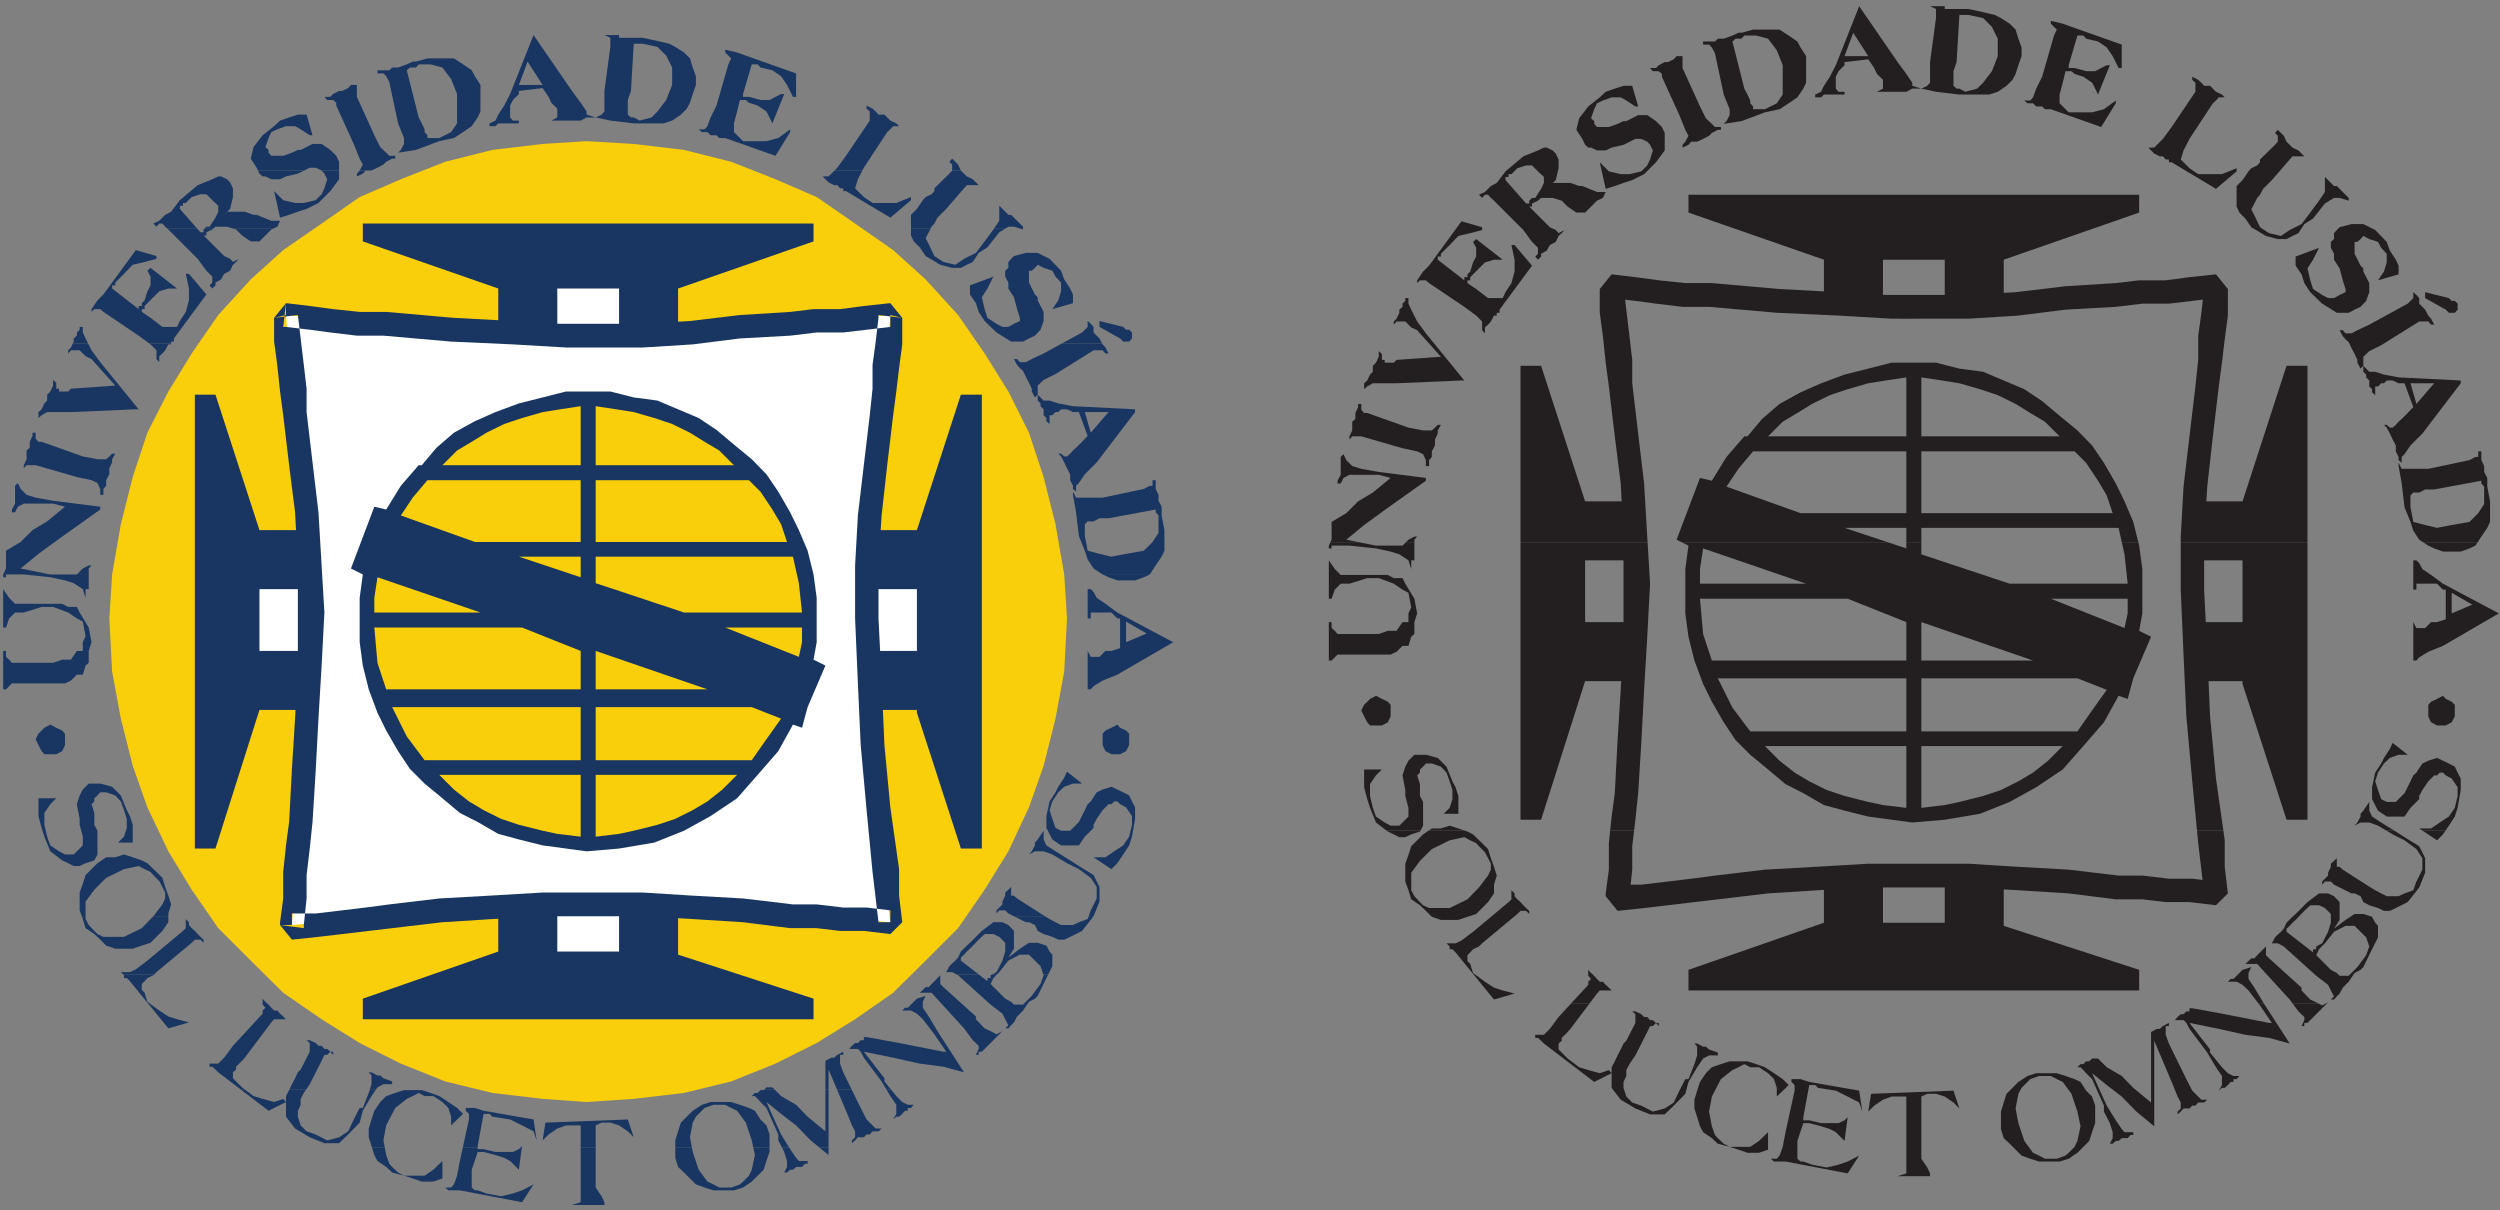
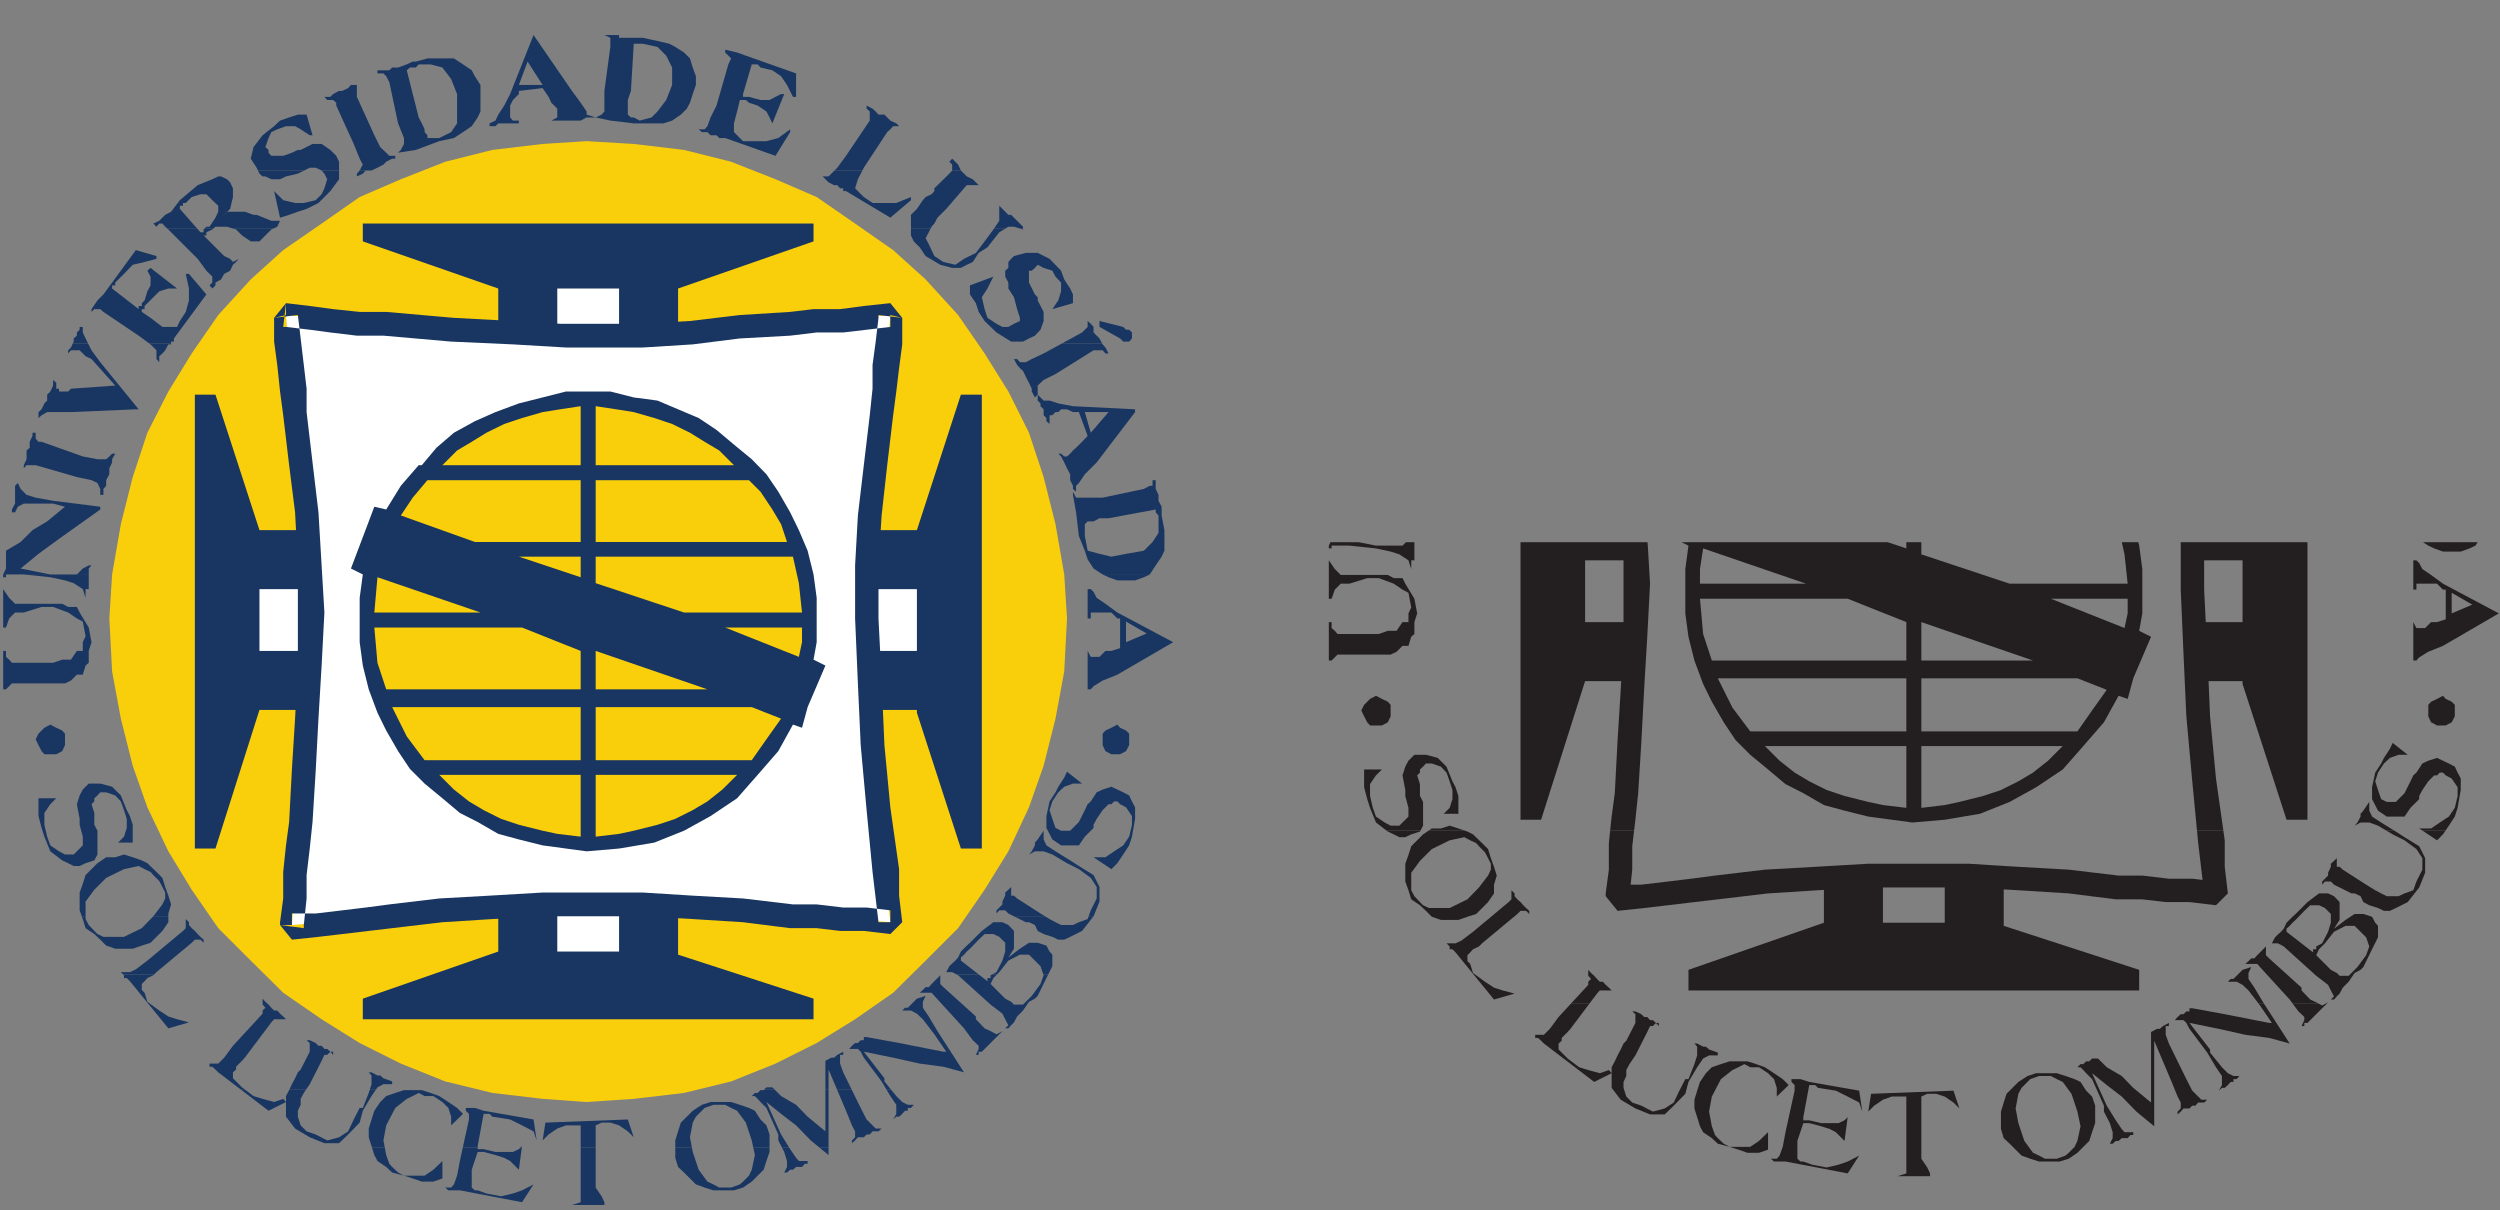
<svg xmlns="http://www.w3.org/2000/svg" width="347pt" height="168pt" viewBox="0 0 347 168" version="1.1">
  <rect x="0" y="0" width="347" height="168" fill="#808080" stroke="none" />
  <g id="surface1">
    <path style=" stroke:none;fill-rule:nonzero;fill:rgb(13.699%,12.199%,12.5%);fill-opacity:1;" d="M 220.648 139.254 L 217.977 142.805 L 217.59 143.238 L 216.766 144.062 L 216.766 144.453 L 216.332 144.84 L 216.332 145.664 L 217.59 146.922 L 219.188 148.133 L 220.449 148.523 L 222.047 148.961 L 223.309 148.523 L 223.695 148.961 L 223.695 148.133 L 224.133 147.309 L 224.52 146.488 L 224.957 145.664 L 225.344 144.84 L 225.73 144.453 L 226.992 141.98 L 226.992 140.77 L 226.555 140.383 L 226.992 140.383 L 227.812 140.77 L 228.203 141.156 L 228.641 141.156 L 229.027 141.594 L 229.414 141.594 L 229.848 141.98 L 230.238 141.98 L 230.238 142.418 L 229.848 141.98 L 229.414 142.418 L 229.027 142.418 L 228.641 143.238 L 226.992 146.488 L 226.168 147.699 L 225.73 148.523 L 225.73 149.348 L 225.344 150.172 L 225.344 150.996 L 225.73 152.203 L 226.555 153.031 L 227.812 153.465 L 229.414 154.289 L 231.062 153.855 L 232.32 153.031 L 233.098 151.383 L 233.922 149.781 L 234.359 149.781 L 235.184 147.699 L 235.566 146.488 L 235.566 145.277 L 235.184 144.84 L 235.566 144.84 L 236.391 145.277 L 236.777 145.277 L 237.219 145.664 L 238.43 146.102 L 238.43 146.488 L 237.219 146.488 L 236.391 146.922 L 235.566 148.133 L 234.359 150.172 L 233.922 151.82 L 232.32 153.465 L 231.062 154.676 L 229.027 154.676 L 226.992 153.855 L 224.957 152.641 L 223.695 150.996 L 223.695 148.961 L 221.273 150.172 L 214.293 144.84 L 213.906 144.453 L 213.469 144.062 L 213.086 144.062 L 213.086 143.629 L 214.293 143.629 L 215.117 142.805 L 216.332 141.156 L 218.09 139.254 Z M 314.207 139.254 L 317.809 144.84 L 314.949 144.062 L 311.652 143.629 L 307.969 142.805 L 303.898 141.98 L 306.758 145.664 L 306.758 146.102 L 308.406 148.133 L 309.23 148.961 L 310.004 149.348 L 310.828 149.348 L 310.441 149.781 L 310.004 149.781 L 310.004 150.172 L 309.617 150.172 L 309.23 150.605 L 308.793 150.996 L 308.406 150.996 L 307.969 151.383 L 308.406 150.605 L 308.406 149.348 L 307.578 148.133 L 306.367 146.102 L 303.898 142.805 L 303.465 141.98 L 303.074 141.594 L 301.863 141.594 L 302.25 141.156 L 302.688 140.77 L 303.074 140.77 L 303.465 140.383 L 303.898 140.383 L 303.898 139.945 L 304.285 139.945 L 308.793 140.77 L 314.949 141.98 L 315.336 141.98 L 313.688 139.559 L 313.453 139.254 Z M 321.738 139.254 L 322.312 139.559 L 322.891 139.254 L 323.008 139.254 L 320.277 141.98 L 319.84 141.98 L 319.84 142.418 L 319.453 142.418 L 319.84 141.594 L 319.84 141.156 L 319.02 140.383 L 318.188 139.254 Z M 292.848 158.746 L 293.238 157.973 L 293.238 157.148 L 292.848 155.891 L 292.023 154.289 L 292.023 153.465 L 290.379 149.781 L 289.555 148.961 L 289.164 148.523 L 288.777 148.133 L 288.344 148.133 L 288.777 147.699 L 289.164 147.699 L 289.555 147.309 L 289.992 147.309 L 290.379 146.922 L 291.203 146.922 L 292.414 148.133 L 294.496 149.348 L 296.098 150.996 L 298.566 153.031 L 298.566 143.238 L 299.395 142.805 L 299.777 142.805 L 300.215 142.418 L 301.039 141.98 L 301.039 142.418 L 300.602 142.418 L 300.602 143.629 L 301.039 144.84 L 303.465 149.781 L 304.285 151.383 L 305.547 152.641 L 306.367 152.641 L 305.934 153.031 L 305.109 153.031 L 304.723 153.465 L 304.285 153.465 L 303.898 153.855 L 303.074 153.855 L 302.688 154.289 L 302.25 154.676 L 302.25 154.289 L 302.688 153.855 L 302.688 153.031 L 302.25 152.203 L 301.426 150.172 L 299.004 144.453 L 299.004 156.324 L 296.531 154.289 L 294.496 152.203 L 292.414 150.605 L 290.379 148.961 L 292.414 153.465 L 293.672 155.5 L 294.496 156.711 L 294.883 157.148 L 296.098 157.148 L 296.098 157.535 L 295.707 157.535 L 295.32 157.973 L 294.496 157.973 L 294.062 158.359 L 293.672 158.359 L 293.238 158.746 Z M 277.73 156.711 L 277.73 154.289 L 278.117 153.031 L 278.504 151.82 L 280.152 150.172 L 281.414 149.348 L 282.625 148.961 L 285.484 148.961 L 286.695 149.348 L 287.953 149.781 L 288.777 150.172 L 289.555 151.383 L 290.379 152.203 L 290.812 153.465 L 290.812 155.891 L 290.379 157.148 L 289.992 158.359 L 288.344 160.008 L 287.133 160.832 L 285.871 161.219 L 283.012 161.219 L 281.801 160.832 L 280.59 160.395 L 278.941 158.746 L 278.117 157.973 Z M 280.152 155.891 L 280.977 158.359 L 282.188 160.008 L 283.012 160.395 L 283.836 160.832 L 285.484 160.832 L 286.695 160.395 L 287.133 160.008 L 287.953 159.184 L 288.344 158.359 L 288.777 156.324 L 288.344 154.289 L 287.52 151.82 L 286.309 150.172 L 285.484 149.781 L 284.656 149.348 L 283.012 149.348 L 281.801 149.781 L 280.59 150.996 L 280.152 151.82 L 279.766 153.855 Z M 259.312 154.289 L 259.703 151.82 L 271.141 151.383 L 271.965 153.855 L 271.141 153.031 L 269.93 152.203 L 268.715 151.82 L 267.504 151.82 L 266.68 152.203 L 266.68 160.832 L 267.504 162.043 L 267.891 162.867 L 267.891 163.254 L 263.387 163.254 L 264.598 162.867 L 264.598 152.203 L 262.559 152.203 L 261.352 152.641 L 260.141 153.465 Z M 248.652 149.781 L 249.914 149.781 L 251.125 150.172 L 258.055 151.383 L 258.488 154.289 L 258.055 153.031 L 256.457 152.203 L 254.809 151.383 L 252.336 150.996 L 251.949 150.605 L 251.125 150.605 L 250.301 155.066 L 250.301 155.5 L 251.125 155.5 L 252.773 155.891 L 255.195 155.891 L 256.02 155.5 L 256.457 155.066 L 256.02 158.359 L 254.809 157.148 L 253.984 156.711 L 252.773 156.324 L 251.125 155.891 L 250.301 155.891 L 249.477 158.359 L 249.477 160.832 L 249.914 161.219 L 250.301 161.219 L 251.512 161.656 L 253.547 162.043 L 255.195 161.656 L 256.457 161.219 L 258.055 160.395 L 256.457 162.867 L 247.828 161.219 L 246.23 161.219 L 245.793 160.832 L 246.617 160.832 L 247.004 160.395 L 247.441 159.184 L 247.828 157.148 L 249.09 151.383 L 249.09 150.605 L 248.652 150.172 Z M 245.406 159.57 L 244.148 160.008 L 242.547 160.008 L 241.285 159.57 L 240.074 159.184 L 238.43 158.746 L 237.605 157.973 L 236.391 157.148 L 235.957 156.324 L 235.566 155.066 L 235.184 153.855 L 235.184 152.641 L 235.566 151.383 L 235.957 150.172 L 236.777 148.961 L 237.605 148.133 L 238.863 147.699 L 240.074 147.309 L 242.547 147.309 L 243.758 147.699 L 244.969 148.133 L 246.23 148.961 L 247.441 149.781 L 248.266 150.605 L 246.617 152.203 L 246.617 150.996 L 246.23 149.781 L 245.406 148.961 L 244.148 148.133 L 242.934 148.133 L 242.113 147.699 L 241.285 148.133 L 240.461 148.523 L 238.863 149.781 L 237.605 152.203 L 237.219 154.289 L 237.605 156.324 L 238.039 157.535 L 238.43 157.973 L 239.254 158.746 L 240.074 159.184 L 242.934 159.184 L 244.148 158.359 L 245.406 157.148 L 245.406 159.57 " />
    <path style=" stroke:none;fill-rule:nonzero;fill:rgb(13.699%,12.199%,12.5%);fill-opacity:1;" d="M 197.18 115.254 L 197.09 115.422 L 195.879 115.812 L 195.055 116.199 L 194.23 116.199 L 193.453 115.812 L 192.629 115.422 L 192.406 115.254 Z M 203.188 115.254 L 203.68 115.422 L 204.457 115.812 L 205.715 117.023 L 206.539 117.848 L 206.93 119.109 L 207.367 120.316 L 207.75 121.531 L 207.367 122.793 L 207.367 124.004 L 206.539 125.211 L 204.895 126.859 L 203.68 127.25 L 202.422 127.684 L 199.996 127.684 L 198.738 127.25 L 197.914 126.426 L 197.09 125.648 L 195.879 124.828 L 195.492 123.566 L 195.055 122.355 L 195.055 119.883 L 195.492 118.672 L 195.879 117.461 L 197.523 115.812 L 198.348 115.254 Z M 226.816 115.254 L 226.555 117.461 L 226.555 120.707 L 226.336 122.793 L 227.812 122.793 L 231.496 122.355 L 234.742 121.965 L 238.039 121.531 L 244.969 120.707 L 251.949 120.316 L 253.16 120.246 L 259.312 119.883 L 273.223 119.883 L 278.117 120.191 L 280.152 120.316 L 287.133 120.707 L 294.062 121.531 L 297.355 121.531 L 301.039 121.965 L 304.285 121.965 L 305.715 122.133 L 305.547 120.707 L 305.109 117.023 L 304.941 115.254 L 308.598 115.254 L 308.793 116.637 L 308.793 120.316 L 309.23 124.004 L 307.578 125.648 L 303.898 125.211 L 300.602 125.211 L 297.355 124.828 L 293.672 124.828 L 287.133 124.004 L 280.152 123.566 L 278.117 123.453 L 278.117 128.508 L 296.918 134.613 L 296.918 137.473 L 234.359 137.473 L 234.359 134.613 L 253.16 128.074 L 253.16 123.52 L 252.336 123.566 L 245.406 124.004 L 238.43 124.828 L 235.184 125.211 L 231.496 125.648 L 228.203 126.035 L 224.52 126.426 L 222.871 124.391 L 222.871 124.004 L 223.309 120.707 L 223.309 117.023 L 223.492 115.254 Z M 332.266 115.254 L 332.539 115.422 L 333.746 116.199 L 335.785 117.461 L 336.609 119.109 L 336.609 121.141 L 335.785 123.18 L 334.188 125.211 L 332.539 126.035 L 331.715 126.426 L 330.891 126.426 L 330.066 126.035 L 328.855 125.648 L 328.031 125.211 L 327.645 124.391 L 326.82 124.004 L 326.387 124.004 L 323.961 122.793 L 323.523 122.355 L 322.699 122.355 L 322.312 122.793 L 322.312 122.355 L 323.137 121.531 L 323.137 121.141 L 323.523 120.316 L 323.523 119.883 L 323.961 119.492 L 324.348 119.109 L 324.348 120.316 L 324.738 120.316 L 325.176 120.707 L 328.422 122.793 L 329.68 123.566 L 330.504 124.004 L 331.277 124.391 L 332.926 124.391 L 333.746 124.004 L 334.965 123.566 L 335.398 122.355 L 336.223 120.707 L 336.223 119.109 L 335.398 117.848 L 333.746 116.637 L 332.102 115.812 L 331.164 115.254 Z M 339.461 115.254 L 339.082 115.812 L 338.258 116.637 L 336.184 115.254 Z M 218.09 139.254 L 220.449 136.699 L 220.449 136.262 L 220.836 135.875 L 220.449 135.438 L 220.449 134.613 L 220.836 135.051 L 221.273 135.438 L 221.66 135.875 L 222.047 136.262 L 222.484 136.262 L 222.871 136.699 L 223.309 137.086 L 223.695 137.473 L 222.047 137.473 L 221.66 137.91 L 220.648 139.254 Z M 313.453 139.254 L 312.09 137.473 L 311.266 136.699 L 310.441 136.262 L 309.23 136.262 L 309.617 135.875 L 310.004 135.875 L 311.266 134.613 L 312.477 134.227 L 312.09 135.051 L 312.09 135.875 L 312.91 137.086 L 314.121 139.121 L 314.207 139.254 Z M 318.188 139.254 L 317.809 138.734 L 313.688 134.227 L 313.301 133.793 L 311.652 133.793 L 312.09 133.402 L 312.477 133.016 L 312.91 133.016 L 313.301 132.578 L 314.512 131.367 L 314.512 132.578 L 314.949 133.016 L 319.453 137.086 L 319.453 137.473 L 320.664 138.734 L 321.492 139.121 L 321.738 139.254 Z M 322.891 139.254 L 323.137 139.121 L 323.008 139.254 Z M 261.352 123.18 L 261.352 128.074 L 269.93 128.074 L 269.93 123.18 Z M 321.492 132.578 L 323.523 134.613 L 324.348 135.051 L 324.738 135.438 L 325.996 135.438 L 327.207 134.227 L 328.422 132.578 L 328.855 131.367 L 328.422 130.105 L 326.82 128.508 L 325.562 128.508 L 323.961 129.332 L 322.699 130.93 L 321.879 131.754 Z M 321.055 132.191 L 321.055 131.754 L 321.492 131.754 L 321.492 131.367 L 322.312 130.93 L 323.137 129.332 L 323.523 128.074 L 323.523 126.859 L 322.699 126.035 L 321.879 125.648 L 320.664 125.648 L 319.84 126.426 L 318.629 127.684 L 318.195 128.074 L 317.809 128.508 L 317.371 128.898 L 317.371 129.332 Z M 323.961 138.734 L 323.523 138.734 L 323.961 138.297 L 323.523 137.473 L 323.137 136.699 L 321.492 135.438 L 316.984 131.367 L 316.16 130.93 L 315.336 130.93 L 315.77 130.105 L 316.16 129.719 L 316.598 129.332 L 316.984 128.898 L 317.371 128.074 L 318.195 127.25 L 318.629 126.859 L 320.277 125.211 L 321.879 124.004 L 323.137 124.004 L 323.961 124.391 L 324.738 125.211 L 324.738 127.684 L 323.961 128.898 L 325.562 127.684 L 326.82 126.859 L 328.031 126.859 L 329.242 127.25 L 329.68 128.074 L 330.066 128.508 L 330.066 130.105 L 329.242 131.754 L 328.031 134.227 L 327.645 134.613 L 326.82 135.051 L 325.996 136.262 L 325.176 137.086 L 324.738 137.91 L 324.348 138.297 Z M 209.398 125.211 L 209.785 124.828 L 209.785 123.566 L 210.223 124.004 L 210.223 124.391 L 210.609 124.828 L 211.047 125.211 L 211.438 125.648 L 211.82 126.035 L 212.258 126.426 L 212.258 126.859 L 211.82 126.426 L 211.047 126.426 L 210.609 126.859 L 205.715 130.93 L 205.281 131.367 L 204.457 131.754 L 204.066 132.191 L 203.68 132.578 L 203.68 133.402 L 204.066 133.793 L 204.457 135.051 L 206.105 136.262 L 207.367 137.086 L 208.574 137.473 L 210.223 137.91 L 207.367 138.734 L 202.031 132.191 L 201.598 131.754 L 201.211 131.754 L 201.211 131.367 L 200.773 130.93 L 202.031 130.93 L 202.855 130.543 L 204.457 129.332 Z M 198.738 117.848 L 197.09 119.492 L 195.879 121.141 L 195.879 123.566 L 196.316 124.391 L 197.09 125.211 L 197.523 125.648 L 198.352 126.035 L 201.211 126.035 L 203.68 124.828 L 205.281 123.18 L 206.539 121.531 L 206.93 120.707 L 206.93 119.883 L 206.539 119.109 L 206.105 118.285 L 205.281 117.461 L 204.895 117.023 L 204.066 116.637 L 203.246 116.199 L 201.211 116.637 L 198.738 117.848 " />
    <path style=" stroke:none;fill-rule:nonzero;fill:rgb(13.699%,12.199%,12.5%);fill-opacity:1;" d="M 188.574 75.254 L 190.984 75.734 L 194.668 75.734 L 195.148 75.254 L 196.316 75.254 L 196.316 77.773 L 195.879 77.773 L 195.879 78.984 L 195.492 77.773 L 194.23 76.945 L 193.02 76.559 L 190.984 76.121 L 187.301 75.734 L 184.828 75.734 L 184.828 76.121 L 184.441 76.121 L 184.441 75.734 L 184.672 75.254 Z M 228.684 75.254 L 228.836 77.773 L 229.027 81.016 L 228.746 86.348 L 228.641 88.383 L 228.273 94.539 L 228.203 95.75 L 227.812 103.113 L 227.379 110.094 L 226.992 113.777 L 226.816 115.254 L 223.492 115.254 L 223.695 113.34 L 224.133 110.094 L 224.52 102.727 L 224.957 95.75 L 225.02 94.539 L 220.012 94.539 L 213.906 113.777 L 211.047 113.777 L 211.047 75.254 Z M 261.992 75.254 L 264.598 76.121 L 264.598 75.254 L 266.68 75.254 L 266.68 76.945 L 278.941 81.016 L 295.32 81.016 L 294.883 76.945 L 294.504 75.254 L 296.797 75.254 L 296.918 75.734 L 297.355 78.984 L 297.355 85.137 L 296.918 87.559 L 298.566 88.383 L 296.098 94.148 L 295.32 97.012 L 294.062 96.574 L 292.023 100.258 L 289.164 103.551 L 286.309 106.801 L 282.625 109.27 L 278.941 111.305 L 274.82 112.953 L 269.93 113.777 L 265.422 114.164 L 262.559 113.777 L 259.312 113.34 L 256.02 112.516 L 253.16 111.742 L 250.301 110.094 L 247.828 108.836 L 245.406 106.801 L 242.934 104.762 L 240.898 102.727 L 239.254 100.258 L 237.605 97.398 L 236.391 94.926 L 235.184 91.68 L 234.359 88.383 L 233.922 85.137 L 233.922 78.984 L 234.359 75.734 L 233.395 75.254 Z M 320.277 75.254 L 320.277 113.777 L 317.371 113.777 L 311.266 94.926 L 311.266 94.539 L 306.547 94.539 L 306.758 99.43 L 307.578 108.059 L 308.598 115.254 L 304.941 115.254 L 304.285 108.445 L 303.465 99.43 L 303.242 94.539 L 303.074 90.855 L 302.879 86.348 L 302.688 81.84 L 302.688 75.254 Z M 343.902 75.254 L 343.586 75.734 L 342.766 76.121 L 341.551 76.559 L 339.082 76.559 L 337.867 76.121 L 337.047 75.734 L 336.309 75.254 Z M 192.406 115.254 L 190.984 114.164 L 190.16 112.129 L 189.773 110.918 L 189.34 109.27 L 189.34 106.801 L 191.809 106.801 L 190.984 107.621 L 190.16 108.836 L 190.16 110.48 L 190.547 112.129 L 190.984 113.34 L 192.195 114.164 L 193.02 114.602 L 194.23 114.602 L 195.492 113.34 L 195.492 112.129 L 195.055 110.48 L 195.055 109.656 L 194.668 107.621 L 195.055 106.41 L 195.492 105.586 L 196.316 104.762 L 197.914 104.762 L 199.562 105.199 L 200.773 106.41 L 201.598 108.445 L 202.031 109.27 L 202.422 110.48 L 202.422 112.953 L 200.387 112.953 L 201.211 112.129 L 201.598 110.918 L 201.598 109.656 L 201.211 108.445 L 200.773 107.234 L 199.996 106.41 L 198.738 105.973 L 197.914 105.973 L 197.523 106.41 L 197.09 106.801 L 197.09 107.234 L 196.703 107.621 L 197.09 108.836 L 197.09 110.48 L 197.523 111.305 L 197.523 114.602 L 197.18 115.254 Z M 198.348 115.254 L 198.738 114.988 L 199.996 114.988 L 201.211 114.602 L 202.422 114.988 L 203.188 115.254 Z M 331.164 115.254 L 330.066 114.602 L 328.855 114.164 L 327.645 114.164 L 326.82 114.602 L 327.207 114.164 L 327.645 113.34 L 327.645 112.953 L 328.031 112.516 L 328.855 111.305 L 328.855 112.516 L 329.242 113.34 L 330.504 114.164 L 332.266 115.254 Z M 336.184 115.254 L 335.785 114.988 L 337.434 114.988 L 338.645 114.164 L 339.902 113.34 L 340.727 112.129 L 341.117 110.48 L 341.117 109.27 L 340.293 108.059 L 339.469 107.621 L 339.082 107.234 L 338.645 107.234 L 338.258 107.621 L 337.867 107.621 L 337.047 108.445 L 336.223 109.656 L 335.785 110.48 L 335.785 110.918 L 334.574 112.129 L 333.746 113.34 L 331.277 113.34 L 330.066 112.516 L 329.242 110.918 L 329.242 109.27 L 329.68 107.234 L 330.504 105.973 L 330.891 105.199 L 331.715 103.938 L 332.102 103.113 L 334.188 104.762 L 332.926 104.762 L 331.715 105.199 L 330.891 105.973 L 330.066 107.234 L 329.68 108.445 L 330.066 109.656 L 330.504 110.918 L 331.277 111.305 L 332.539 111.305 L 333.746 110.094 L 334.574 108.445 L 334.965 107.621 L 335.398 107.234 L 336.223 105.973 L 337.047 105.586 L 338.258 105.199 L 339.902 105.973 L 340.727 106.41 L 341.117 107.234 L 341.551 108.059 L 341.551 109.656 L 341.117 112.129 L 340.727 113.34 L 339.902 114.602 L 339.461 115.254 Z M 306.16 86.348 L 311.266 86.348 L 311.266 77.773 L 305.934 77.773 L 305.934 81.84 Z M 225.344 77.773 L 220.012 77.773 L 220.012 86.348 L 225.344 86.348 Z M 266.68 103.551 L 266.68 112.129 L 269.93 111.742 L 271.965 111.305 L 275.258 110.48 L 277.73 109.656 L 280.152 108.445 L 282.188 107.234 L 284.27 105.586 L 286.309 103.551 Z M 244.969 103.551 L 247.004 105.586 L 249.09 107.234 L 251.125 108.445 L 253.547 109.656 L 256.02 110.48 L 259.312 111.305 L 261.352 111.742 L 264.598 112.129 L 264.598 103.551 Z M 264.598 101.516 L 264.598 94.148 L 238.43 94.148 L 240.461 98.219 L 242.934 101.516 Z M 288.344 94.148 L 266.68 94.148 L 266.68 101.516 L 288.344 101.516 L 290.379 98.609 L 292.414 95.75 Z M 266.68 86.348 L 266.68 91.68 L 282.188 91.68 Z M 256.457 83.102 L 235.957 83.102 L 236.391 87.996 L 237.605 91.68 L 264.598 91.68 L 264.598 86.348 Z M 236.391 76.121 L 235.957 78.984 L 235.957 81.016 L 250.688 81.016 Z M 294.883 87.172 L 295.32 85.137 L 295.32 83.102 L 284.656 83.102 Z M 334.965 77.773 L 335.398 77.773 L 335.785 78.16 L 336.223 78.984 L 337.434 79.805 L 339.082 81.016 L 346.836 85.137 L 339.082 89.645 L 337.047 90.465 L 335.785 91.242 L 335.398 91.68 L 334.965 91.68 L 334.965 86.348 L 335.398 87.172 L 336.609 87.172 L 337.434 86.348 L 338.258 86.348 L 339.469 85.961 L 339.469 81.84 L 339.082 81.84 L 338.258 81.016 L 335.398 81.016 L 335.398 81.84 L 334.965 81.84 Z M 340.293 85.137 L 343.152 83.926 L 340.293 82.277 Z M 190.16 87.996 L 191.371 87.996 L 192.629 87.559 L 193.844 87.559 L 194.668 86.348 L 195.492 86.348 L 195.492 85.137 L 195.879 84.312 L 195.492 82.277 L 194.668 81.84 L 193.453 81.016 L 191.371 80.242 L 189.773 80.242 L 187.301 81.016 L 186.09 81.016 L 185.27 81.84 L 184.828 83.102 L 184.441 83.102 L 184.441 77.773 L 185.27 78.984 L 186.09 79.805 L 192.629 79.805 L 193.453 80.242 L 194.668 80.242 L 195.055 81.016 L 196.316 83.102 L 196.703 85.137 L 196.316 86.348 L 196.316 87.996 L 195.879 88.383 L 195.492 89.645 L 194.668 89.645 L 193.844 90.465 L 193.02 90.855 L 185.652 90.855 L 184.828 91.68 L 184.441 91.68 L 184.441 86.348 L 184.828 86.348 L 184.828 87.172 L 185.27 87.559 L 185.652 87.996 Z M 188.949 98.609 L 189.34 97.832 L 190.16 97.012 L 190.984 96.574 L 191.809 97.012 L 192.629 97.398 L 193.02 97.832 L 193.02 99.43 L 192.629 100.258 L 191.809 100.691 L 190.16 100.691 L 189.773 100.258 L 189.34 99.43 Z M 337.047 98.609 L 337.047 97.832 L 337.434 97.398 L 338.258 97.012 L 339.082 96.574 L 339.469 97.012 L 340.293 97.398 L 340.727 97.832 L 340.727 99.43 L 340.293 100.258 L 339.469 100.691 L 338.258 100.691 L 337.434 100.258 L 337.047 99.43 L 337.047 98.609 " />
-     <path style=" stroke:none;fill-rule:nonzero;fill:rgb(13.699%,12.199%,12.5%);fill-opacity:1;" d="M 184.672 75.254 L 184.828 74.91 L 184.828 72.438 L 186.863 71.227 L 188.512 69.582 L 190.547 68.367 L 193.02 66.336 L 191.371 65.898 L 187.301 65.898 L 186.477 66.336 L 186.09 67.109 L 185.652 67.109 L 185.652 66.723 L 186.09 65.898 L 186.09 63.426 L 186.477 63.039 L 186.863 63.863 L 187.688 64.688 L 188.949 65.074 L 191.371 65.508 L 197.914 66.336 L 197.914 66.723 L 192.195 70.793 L 189.34 72.875 L 186.863 74.91 L 188.574 75.254 Z M 195.148 75.254 L 195.492 74.91 L 196.316 74.477 L 196.703 74.477 L 196.316 74.91 L 196.316 75.254 Z M 211.047 75.254 L 211.047 50.777 L 213.906 50.777 L 220.012 69.582 L 225.086 69.582 L 224.957 67.109 L 224.133 60.566 L 223.309 53.637 L 222.871 50.34 L 222.484 46.656 L 222.047 43.414 L 222.047 40.117 L 223.695 38.078 L 226.992 38.469 L 230.238 38.906 L 233.922 39.293 L 237.605 39.293 L 247.004 40.117 L 253.16 40.445 L 253.16 36.047 L 234.359 29.504 L 234.359 27.031 L 296.918 27.031 L 296.918 29.504 L 278.117 36.047 L 278.117 40.645 L 279.766 40.555 L 286.695 39.727 L 293.672 39.293 L 296.918 38.906 L 300.602 38.906 L 303.898 38.469 L 307.578 38.078 L 309.23 40.117 L 309.23 43.801 L 308.793 47.098 L 308.406 50.34 L 307.969 53.637 L 307.145 60.566 L 306.367 67.547 L 306.242 69.582 L 311.266 69.582 L 317.371 50.777 L 320.277 50.777 L 320.277 75.254 L 302.688 75.254 L 302.688 74.477 L 302.961 69.582 L 303.074 67.547 L 303.898 60.566 L 304.723 53.637 L 305.109 49.953 L 305.109 46.656 L 305.547 43.414 L 305.762 41.59 L 304.285 41.766 L 301.039 42.148 L 297.355 42.148 L 293.672 42.59 L 286.695 42.977 L 280.152 43.801 L 278.117 43.93 L 273.223 44.234 L 265.855 44.234 L 265.422 44.238 L 262.559 44.234 L 261.352 44.164 L 255.195 43.801 L 253.16 43.707 L 246.617 43.414 L 237.219 42.59 L 233.535 42.59 L 229.848 42.148 L 226.992 41.766 L 225.566 41.598 L 225.73 42.977 L 226.168 46.656 L 226.555 49.953 L 226.555 53.199 L 227.379 60.18 L 228.203 67.109 L 228.348 69.582 L 228.684 75.254 Z M 233.395 75.254 L 232.711 74.91 L 235.957 66.336 L 237.605 66.723 L 239.637 63.426 L 242.113 60.566 L 242.547 60.566 L 244.582 58.145 L 247.004 56.062 L 249.914 54.461 L 252.773 53.199 L 256.02 51.992 L 259.312 51.164 L 262.559 50.34 L 268.715 50.34 L 271.965 51.164 L 275.258 51.602 L 280.977 54.023 L 283.449 55.672 L 285.871 57.707 L 288.344 59.742 L 290.379 61.828 L 292.023 64.246 L 293.672 67.109 L 294.883 69.582 L 296.098 72.438 L 296.797 75.254 L 294.504 75.254 L 294.062 73.266 L 266.68 73.266 L 266.68 75.254 L 264.598 75.254 L 264.598 73.266 L 256.02 73.266 L 261.992 75.254 Z M 336.309 75.254 L 335.785 74.91 L 334.965 73.652 L 334.574 72.438 L 333.746 70.402 L 333.359 67.109 L 332.926 64.688 L 332.926 64.246 L 333.359 65.074 L 337.047 65.074 L 342.766 63.863 L 343.586 63.426 L 343.977 63.426 L 343.977 62.648 L 344.41 62.648 L 344.41 63.863 L 344.801 64.688 L 344.801 65.508 L 345.234 66.336 L 345.234 67.547 L 345.621 69.582 L 345.621 72.438 L 345.234 73.266 L 344.41 74.477 L 343.902 75.254 Z M 269.93 40.941 L 269.93 36.047 L 261.352 36.047 L 261.352 40.918 L 261.738 40.941 Z M 264.598 60.566 L 264.598 52.379 L 261.738 52.812 L 259.312 53.199 L 256.457 54.023 L 253.984 54.848 L 251.512 56.062 L 249.477 57.32 L 247.441 58.531 L 245.406 60.566 Z M 285.871 60.566 L 283.836 58.531 L 281.801 57.32 L 279.766 56.062 L 277.293 54.848 L 274.82 54.023 L 271.965 53.199 L 269.539 52.812 L 266.68 52.379 L 266.68 60.566 Z M 293.238 71.227 L 292.414 68.758 L 291.203 66.723 L 289.555 64.246 L 287.953 62.648 L 266.68 62.648 L 266.68 71.227 Z M 249.914 71.227 L 264.598 71.227 L 264.598 62.648 L 243.324 62.648 L 241.285 65.074 L 239.637 67.547 Z M 344.41 66.723 L 337.867 67.934 L 336.609 67.934 L 335.785 68.367 L 334.965 68.367 L 334.574 68.758 L 334.574 70.402 L 334.965 72.438 L 336.609 72.875 L 338.258 73.266 L 340.293 72.875 L 342.766 72.438 L 343.977 71.227 L 344.801 69.969 L 344.801 67.547 L 344.41 67.109 Z M 335.398 56.062 L 337.867 53.199 L 334.574 53.199 Z M 330.504 47.918 L 328.855 48.742 L 328.031 49.516 L 328.031 50.777 L 328.855 51.602 L 329.68 51.602 L 330.891 51.992 L 332.926 52.379 L 341.551 52.812 L 341.551 53.199 L 336.223 60.18 L 334.574 61.828 L 333.746 63.039 L 333.359 63.426 L 333.359 64.246 L 332.926 63.863 L 332.926 63.426 L 332.539 62.648 L 332.539 61.828 L 332.102 61.004 L 331.715 60.18 L 331.277 59.355 L 330.891 58.969 L 331.277 58.969 L 331.715 59.355 L 332.102 59.355 L 332.539 58.969 L 332.926 58.531 L 333.359 58.145 L 334.188 57.32 L 334.965 56.496 L 333.746 53.199 L 332.926 53.199 L 332.102 52.812 L 331.277 52.812 L 330.891 53.199 L 330.504 53.199 L 330.066 53.637 L 329.68 53.637 L 329.68 54.848 L 329.242 54.461 L 329.242 54.023 L 328.855 53.637 L 328.855 52.812 L 328.422 52.379 L 328.422 51.992 L 328.031 51.602 L 328.031 50.777 L 327.645 51.164 L 327.207 50.34 L 327.207 49.953 L 326.82 49.129 L 326.387 48.305 L 325.996 47.484 L 325.562 47.098 L 325.176 46.656 L 324.738 45.836 L 325.176 45.836 L 325.562 46.27 L 326.387 46.27 L 327.207 45.836 L 328.855 45.059 L 334.188 42.148 L 334.574 41.766 L 334.965 41.375 L 334.965 40.555 L 335.398 40.941 L 335.785 41.375 L 335.785 42.148 L 336.609 42.977 L 337.047 43.801 L 337.434 44.234 L 337.867 45.059 L 337.434 45.059 L 337.047 44.621 L 335.785 44.621 Z M 336.609 40.555 L 339.902 41.375 L 340.293 41.766 L 340.727 41.766 L 341.117 42.148 L 341.117 42.977 L 340.727 43.414 L 339.902 43.414 L 339.469 42.977 L 336.609 41.375 Z M 318.629 35.609 L 321.879 34.398 L 321.055 36.047 L 320.277 37.254 L 320.664 38.906 L 321.055 40.117 L 322.312 40.941 L 323.137 41.375 L 323.961 41.375 L 324.738 40.941 L 325.562 40.555 L 325.562 40.117 L 325.176 38.906 L 324.738 37.254 L 323.961 36.047 L 323.961 35.223 L 323.523 34.398 L 323.523 33.574 L 323.961 33.184 L 323.961 32.363 L 324.348 31.926 L 324.738 31.539 L 326.387 31.102 L 328.031 31.102 L 329.68 31.926 L 331.277 33.574 L 331.715 34.785 L 332.539 36.047 L 332.926 36.871 L 332.926 38.078 L 330.066 38.906 L 330.891 37.695 L 331.277 36.434 L 331.277 35.223 L 330.504 34.398 L 330.066 33.574 L 328.855 33.184 L 328.031 32.75 L 327.645 33.184 L 327.207 33.574 L 326.82 33.574 L 326.82 35.223 L 327.645 36.871 L 328.031 37.254 L 328.031 37.695 L 328.855 39.293 L 328.855 40.555 L 328.422 41.766 L 327.645 42.59 L 326.82 42.977 L 325.996 43.414 L 324.348 43.414 L 322.312 42.148 L 320.664 40.555 L 319.84 39.293 L 319.453 38.078 L 318.629 36.871 Z M 315.336 24.996 L 314.121 26.211 L 313.688 27.031 L 313.301 27.469 L 312.91 28.242 L 312.477 29.066 L 312.91 29.891 L 313.688 31.539 L 314.949 32.363 L 316.598 32.75 L 317.809 31.926 L 319.453 31.102 L 320.664 29.504 L 321.879 27.855 L 322.699 26.645 L 322.699 24.562 L 323.137 24.996 L 323.961 25.82 L 324.348 25.82 L 325.996 27.469 L 325.996 27.855 L 324.738 27.469 L 323.961 27.469 L 322.699 28.242 L 321.055 30.328 L 319.84 31.102 L 319.02 32.363 L 318.195 32.75 L 317.371 33.184 L 316.16 33.184 L 314.512 32.75 L 312.477 31.539 L 311.652 30.328 L 310.828 29.504 L 310.441 28.68 L 310.441 25.82 L 311.266 24.996 L 312.09 23.785 L 312.477 23.348 L 313.301 22.961 L 313.688 22.523 L 313.688 22.137 L 315.77 20.102 L 316.16 19.664 L 316.16 18.844 L 315.77 18.453 L 316.16 18.02 L 316.984 18.844 L 317.371 19.664 L 318.195 20.488 L 319.02 20.879 L 319.84 21.699 L 318.195 21.699 L 317.809 22.137 Z M 298.18 20.488 L 299.004 20.488 L 300.215 19.277 L 301.426 17.629 L 304.723 12.738 L 304.723 11.477 L 304.285 11.086 L 304.285 10.652 L 305.109 11.086 L 305.547 11.477 L 305.934 11.91 L 306.758 11.91 L 307.578 12.738 L 308.406 13.125 L 308.793 13.512 L 307.969 13.512 L 307.578 13.949 L 307.145 14.336 L 303.898 19.277 L 303.074 20.879 L 302.688 22.137 L 303.898 23.348 L 305.109 24.172 L 308.406 24.172 L 310.441 23.348 L 310.441 23.785 L 307.578 26.211 L 301.426 22.523 L 301.039 22.523 L 301.039 22.137 L 300.602 22.137 L 300.215 21.699 L 299.777 21.699 L 299.004 21.312 Z M 280.977 13.949 L 281.801 13.949 L 282.188 13.512 L 282.625 12.301 L 283.449 10.652 L 285.094 4.934 L 285.484 4.109 L 284.656 3.285 L 284.656 2.898 L 286.309 3.285 L 287.52 3.723 L 294.496 6.191 L 294.496 9.441 L 294.062 9.441 L 293.238 7.793 L 292.414 6.582 L 291.203 5.758 L 289.555 5.371 L 289.164 4.934 L 288.344 4.934 L 287.133 9.055 L 287.133 9.441 L 287.953 9.441 L 289.555 9.879 L 290.812 9.879 L 291.637 9.441 L 292.414 9.055 L 292.848 9.055 L 291.203 13.125 L 290.812 12.301 L 290.379 11.477 L 289.164 10.652 L 287.953 10.262 L 287.52 9.879 L 286.695 9.879 L 286.309 11.477 L 285.871 13.125 L 285.871 14.336 L 287.133 15.594 L 290.379 15.594 L 292.023 15.16 L 293.672 13.949 L 293.672 14.336 L 291.637 17.629 L 284.656 15.16 L 283.836 15.16 L 283.449 14.773 L 282.625 14.773 L 282.188 14.336 L 281.414 14.336 Z M 271.965 2.074 L 271.574 8.617 L 271.141 9.879 L 271.141 11.91 L 271.574 12.301 L 271.965 12.301 L 272.785 12.738 L 274.434 12.301 L 275.258 11.477 L 276.473 9.879 L 277.293 7.793 L 277.293 5.371 L 276.473 3.723 L 275.258 2.512 L 273.223 2.074 Z M 251.949 13.512 L 251.949 13.125 L 252.773 12.738 L 253.16 11.91 L 253.984 10.652 L 254.809 9.055 L 258.055 0.863 L 263.387 8.617 L 264.598 10.262 L 265.422 11.477 L 265.422 11.91 L 266.68 12.301 L 267.504 11.91 L 267.891 11.477 L 267.891 8.617 L 268.715 2.512 L 268.715 1.25 L 267.891 0.863 L 269.93 0.863 L 269.93 1.25 L 273.223 1.25 L 275.258 1.688 L 276.906 2.074 L 277.73 2.512 L 278.941 3.285 L 279.766 4.109 L 280.152 5.371 L 280.59 6.582 L 280.59 7.793 L 280.152 9.055 L 279.766 10.262 L 279.328 11.086 L 278.504 11.91 L 277.293 12.738 L 276.082 13.125 L 271.965 13.125 L 268.715 12.738 L 266.68 12.301 L 265.422 12.301 L 264.598 12.738 L 260.527 12.738 L 261.352 12.301 L 261.352 11.086 L 260.527 10.262 L 260.141 9.441 L 259.312 8.23 L 256.02 8.617 L 256.02 9.055 L 255.195 9.879 L 254.809 10.652 L 254.809 12.301 L 255.195 12.738 L 256.02 12.738 L 256.02 13.125 L 253.16 13.125 L 252.773 13.512 Z M 259.312 7.793 L 257.23 4.547 L 256.02 7.793 Z M 239.254 17.195 L 239.637 16.809 L 240.074 15.98 L 240.074 15.16 L 239.254 13.125 L 238.039 7.406 L 237.605 6.582 L 237.219 6.191 L 236.391 6.191 L 236.391 5.758 L 238.039 5.758 L 238.43 5.371 L 239.254 5.371 L 240.461 4.934 L 241.285 4.547 L 241.723 4.547 L 243.324 4.109 L 247.004 4.109 L 248.266 4.934 L 249.477 5.758 L 249.914 6.582 L 250.688 7.793 L 250.688 11.477 L 250.301 12.301 L 249.477 13.512 L 248.266 14.336 L 247.004 15.16 L 244.969 15.594 L 241.723 16.809 Z M 240.461 5.758 L 242.113 12.301 L 242.547 13.125 L 242.934 13.949 L 242.934 14.336 L 243.324 14.773 L 243.324 15.16 L 244.969 15.16 L 246.617 14.336 L 247.441 13.125 L 247.441 9.055 L 246.617 6.973 L 245.406 5.371 L 243.758 4.934 L 242.113 4.934 L 241.723 5.371 L 240.898 5.371 Z M 235.957 14.773 L 236.777 16.422 L 237.605 17.195 L 238.039 17.629 L 238.863 17.629 L 238.863 18.02 L 238.43 18.02 L 237.605 18.453 L 237.219 18.844 L 236.391 19.277 L 235.566 19.664 L 234.742 19.664 L 234.359 20.102 L 233.535 20.488 L 233.535 20.102 L 233.922 19.664 L 234.359 18.844 L 233.922 18.02 L 233.098 15.98 L 230.672 10.652 L 230.672 10.262 L 230.238 9.879 L 229.414 9.879 L 229.027 9.441 L 229.848 9.441 L 230.238 9.055 L 231.062 8.617 L 231.496 8.617 L 232.32 8.23 L 232.711 7.793 L 233.535 7.793 L 233.535 9.441 Z M 222.871 26.211 L 222.047 22.523 L 223.309 23.785 L 224.957 24.172 L 226.168 24.172 L 227.812 23.785 L 228.641 22.961 L 229.027 22.137 L 229.414 20.879 L 229.027 20.102 L 228.641 19.664 L 227.812 19.277 L 226.992 19.277 L 225.344 20.102 L 223.695 20.488 L 222.871 20.879 L 221.66 20.879 L 220.836 20.488 L 220.449 20.488 L 220.012 20.102 L 219.621 19.277 L 218.801 18.02 L 219.188 16.422 L 220.449 14.773 L 222.047 13.512 L 222.871 12.738 L 224.133 12.301 L 225.344 11.91 L 226.555 11.91 L 227.379 14.773 L 226.992 14.773 L 225.73 13.949 L 224.957 13.512 L 223.695 13.512 L 222.484 13.949 L 221.66 14.336 L 221.273 15.16 L 220.836 16.422 L 221.273 16.809 L 221.273 17.195 L 221.66 17.629 L 223.309 17.629 L 224.52 17.195 L 225.344 16.809 L 225.73 16.809 L 227.379 15.98 L 228.641 15.98 L 229.848 16.809 L 230.672 17.629 L 231.062 18.453 L 231.062 20.879 L 229.848 22.523 L 228.203 24.172 L 226.555 24.996 L 225.344 25.387 L 224.133 25.82 Z M 215.539 25.387 L 214.684 26.211 Z M 213.469 29.891 L 215.117 31.539 L 215.941 31.926 L 216.332 32.363 L 217.152 31.926 L 216.766 32.363 L 216.332 32.75 L 215.941 33.574 L 215.117 34.012 L 214.684 34.785 L 213.906 35.223 L 213.906 35.609 L 213.469 36.047 L 213.086 35.609 L 213.469 35.223 L 213.469 34.398 L 212.645 33.574 L 211.438 31.926 L 207.367 27.855 L 206.93 27.469 L 206.539 27.031 L 206.105 27.031 L 205.715 27.469 L 205.281 27.031 L 206.105 26.645 L 206.93 25.82 L 207.75 25.387 L 208.965 23.785 L 211.438 21.699 L 213.469 20.879 L 214.293 20.488 L 214.684 20.488 L 215.508 20.879 L 215.941 21.312 L 216.332 22.137 L 216.332 23.348 L 215.941 24.996 L 215.539 25.387 L 217.977 25.387 L 219.188 25.82 L 219.621 25.82 L 221.66 26.645 L 222.871 26.645 L 222.484 27.469 L 221.66 27.855 L 220.012 29.504 L 218.801 29.504 L 217.59 28.68 L 216.766 27.855 L 215.508 27.469 L 213.906 27.469 L 213.469 27.855 L 212.645 28.242 L 212.645 28.68 L 212.258 28.68 Z M 211.82 28.242 L 212.258 28.242 L 212.258 27.855 L 212.645 27.469 L 213.086 27.469 L 213.906 26.211 L 214.293 25.387 L 214.293 24.562 L 213.469 23.785 L 212.645 22.961 L 211.82 22.961 L 210.609 23.348 L 209.785 24.172 L 209.398 24.172 L 209.398 24.562 L 208.965 24.562 L 208.965 24.996 Z M 206.105 46.27 L 205.715 45.836 L 205.715 44.621 L 204.895 43.801 L 203.246 42.59 L 198.352 39.293 L 197.914 38.906 L 197.09 38.906 L 196.703 39.293 L 196.703 38.906 L 197.523 37.695 L 198.352 36.871 L 202.855 30.715 L 205.715 31.539 L 205.715 31.926 L 204.066 32.363 L 202.422 32.75 L 201.211 34.012 L 199.996 35.223 L 199.996 35.609 L 199.562 35.609 L 199.562 36.047 L 203.246 38.906 L 203.246 38.469 L 203.68 38.469 L 203.68 38.078 L 204.066 37.695 L 204.457 36.434 L 204.895 35.609 L 204.895 34.398 L 204.457 33.574 L 204.895 33.184 L 208.574 36.047 L 207.367 36.047 L 206.105 36.434 L 204.066 38.469 L 204.066 38.906 L 203.68 38.906 L 203.68 39.293 L 204.895 40.117 L 206.539 41.375 L 208.574 41.375 L 208.965 40.555 L 209.785 39.293 L 210.223 37.695 L 210.223 36.047 L 209.785 34.012 L 210.223 34.012 L 212.645 36.871 L 208.141 42.977 L 208.141 43.414 L 207.75 43.414 L 207.75 43.801 L 207.367 43.801 L 206.93 44.621 L 206.539 45.059 L 206.105 45.445 Z M 189.34 54.023 L 189.34 53.199 L 189.773 52.812 L 190.16 51.992 L 190.547 51.602 L 190.547 50.777 L 190.984 50.34 L 191.371 49.516 L 191.371 48.742 L 191.809 49.129 L 191.809 49.953 L 192.195 49.953 L 192.195 50.34 L 193.453 50.34 L 193.844 49.953 L 199.996 49.516 L 197.09 46.27 L 196.703 45.836 L 195.879 45.445 L 195.055 44.621 L 193.844 44.621 L 193.453 45.059 L 193.453 44.621 L 193.844 44.234 L 194.23 43.414 L 194.23 42.977 L 194.668 42.59 L 194.668 42.148 L 195.055 41.766 L 195.055 41.375 L 195.492 41.375 L 195.492 42.148 L 195.879 42.977 L 196.703 44.621 L 197.914 46.27 L 203.246 52.812 L 202.855 52.812 L 193.844 53.199 L 190.547 53.199 L 189.773 53.637 Z M 195.492 59.355 L 197.523 59.742 L 198.738 59.742 L 199.176 59.355 L 199.562 58.969 L 199.996 58.969 L 199.562 59.742 L 199.562 60.18 L 199.176 61.004 L 199.176 61.828 L 198.738 62.648 L 198.738 63.426 L 198.352 63.863 L 198.352 64.688 L 197.914 64.688 L 197.914 63.863 L 197.523 63.039 L 196.703 62.648 L 194.668 62.215 L 188.949 60.566 L 187.688 60.566 L 187.301 61.004 L 187.301 60.566 L 187.688 59.742 L 187.688 58.531 L 188.125 58.145 L 188.125 57.32 L 188.512 56.496 L 188.512 56.062 L 188.949 56.062 L 188.949 56.883 L 189.34 57.32 L 189.773 57.32 L 195.492 59.355 " />
    <path style=" stroke:none;fill-rule:nonzero;fill:rgb(97.299%,80.8%,4.3%);fill-opacity:1;" d="M 81.422 19.594 L 87.965 19.98 L 94.941 20.809 L 101.484 22.453 L 107.637 24.879 L 113.355 27.348 L 118.688 31.031 L 123.969 34.715 L 128.477 38.785 L 132.984 43.727 L 136.664 49.059 L 139.961 54.34 L 142.82 60.062 L 144.855 66.215 L 146.504 72.758 L 147.715 79.734 L 148.102 85.84 L 147.715 93.207 L 146.504 99.75 L 144.855 106.289 L 142.82 112.059 L 139.961 118.164 L 136.664 123.492 L 132.984 128.828 L 128.477 133.332 L 123.969 137.793 L 118.688 141.473 L 113.355 144.77 L 107.637 147.629 L 101.484 150.102 L 94.941 151.699 L 87.965 152.523 L 81.422 152.961 L 75.316 152.523 L 68.336 151.699 L 61.793 150.102 L 55.637 147.629 L 49.922 144.77 L 44.641 141.473 L 39.309 137.793 L 34.801 133.332 L 30.293 128.828 L 26.609 123.492 L 23.367 118.164 L 20.457 112.059 L 18.422 106.289 L 16.773 99.75 L 15.562 93.207 L 15.176 85.84 L 15.562 79.734 L 16.773 72.758 L 18.422 66.215 L 20.457 60.062 L 23.367 54.34 L 26.609 49.059 L 30.293 43.727 L 34.801 38.785 L 39.309 34.715 L 44.641 31.031 L 49.922 27.348 L 55.637 24.879 L 61.793 22.453 L 68.336 20.809 L 75.316 19.98 L 81.422 19.594 " />
    <path style=" stroke:none;fill-rule:nonzero;fill:rgb(9.399%,21.199%,37.999%);fill-opacity:1;" d="M 112.918 141.473 L 50.359 141.473 L 50.359 138.613 L 69.16 132.074 L 69.16 98.539 L 36.012 98.539 L 29.906 117.777 L 27.047 117.777 L 27.047 54.777 L 29.906 54.777 L 36.012 73.582 L 69.16 73.582 L 69.16 40.047 L 50.359 33.504 L 50.359 31.031 L 112.918 31.031 L 112.918 33.504 L 94.117 40.047 L 94.117 73.582 L 127.266 73.582 L 133.371 54.777 L 136.277 54.777 L 136.277 117.777 L 133.371 117.777 L 127.266 98.926 L 127.266 98.539 L 94.117 98.539 L 94.117 132.508 L 112.918 138.613 L 112.918 141.473 " />
    <path style=" stroke:none;fill-rule:nonzero;fill:rgb(100%,100%,100%);fill-opacity:1;" d="M 85.926 132.074 L 77.352 132.074 L 77.352 90.348 L 36.012 90.348 L 36.012 81.773 L 77.352 81.773 L 77.352 40.047 L 85.926 40.047 L 85.926 81.773 L 127.266 81.773 L 127.266 90.348 L 85.926 90.348 L 85.926 132.074 " />
    <path style=" stroke:none;fill-rule:nonzero;fill:rgb(100%,100%,100%);fill-opacity:1;" d="M 39.695 43.727 L 51.566 44.941 L 64.652 45.766 L 75.703 46.59 L 81.422 46.59 L 92.082 46.148 L 102.695 45.375 L 113.355 44.555 L 123.578 43.727 L 122.758 54.34 L 121.547 64.566 L 120.723 74.793 L 120.285 85.016 L 120.723 95.68 L 121.547 106.727 L 122.367 117.34 L 123.578 128.004 L 103.133 126.355 L 92.469 125.965 L 81.855 125.531 L 72.02 125.531 L 61.406 126.355 L 50.742 127.566 L 40.52 128.391 L 41.344 117.777 L 42.992 95.68 L 42.992 74.793 L 41.73 64.566 L 40.52 53.953 L 39.695 43.727 " />
    <path style=" stroke:none;fill-rule:evenodd;fill:rgb(9.399%,21.199%,37.999%);fill-opacity:1;" d="M 38.047 44.117 L 39.695 42.078 L 39.695 43.727 Z M 39.309 57.637 L 38.871 54.34 L 38.484 50.656 L 38.047 47.414 L 38.047 44.117 L 41.344 43.727 L 41.73 46.977 L 42.168 50.656 L 42.555 53.953 L 42.555 57.199 Z M 41.344 85.016 L 41.344 78.477 L 40.957 71.109 L 40.133 64.566 L 39.309 57.637 L 42.555 57.199 L 43.379 64.18 L 44.203 71.109 L 45.027 85.016 Z M 40.133 114.094 L 40.52 106.727 L 40.957 99.75 L 41.344 92.383 L 41.344 85.016 L 45.027 85.016 L 44.641 92.383 L 44.203 99.75 L 43.812 107.113 L 43.379 114.094 Z M 38.871 128.004 L 39.309 124.707 L 39.309 121.023 L 39.695 117.34 L 40.133 114.094 L 43.379 114.094 L 42.992 117.777 L 42.555 121.461 L 42.555 124.707 L 42.168 128.391 Z M 38.871 128.391 L 38.871 128.004 L 42.168 128.391 L 42.168 128.828 Z M 40.52 130.426 L 38.871 128.391 L 40.52 128.391 Z M 54.43 128.828 L 51.18 129.211 L 47.496 129.648 L 44.203 130.035 L 40.52 130.426 L 40.52 126.793 L 43.812 126.793 L 47.496 126.355 L 50.742 125.965 L 54.039 125.531 Z M 81.855 127.18 L 75.316 127.18 L 68.336 127.566 L 61.406 128.004 L 54.43 128.828 L 54.039 125.531 L 60.969 124.707 L 67.949 124.316 L 75.316 123.883 L 81.855 123.883 Z M 109.672 128.828 L 103.133 128.004 L 96.152 127.566 L 89.223 127.18 L 81.855 127.18 L 81.855 123.883 L 89.223 123.883 L 96.152 124.316 L 103.133 124.707 L 110.062 125.531 Z M 123.578 129.648 L 119.898 129.211 L 116.602 129.211 L 113.355 128.828 L 109.672 128.828 L 110.062 125.531 L 113.355 125.531 L 117.039 125.965 L 120.285 125.965 L 123.578 126.355 Z M 123.578 129.648 L 123.578 126.355 Z M 125.23 128.004 L 123.578 129.648 L 123.578 128.004 Z M 124.793 120.637 L 124.793 124.316 L 125.23 128.004 L 121.934 128.004 L 121.547 124.707 L 121.109 121.023 Z M 121.934 85.84 L 122.367 94.465 L 122.758 103.43 L 123.578 112.059 L 124.793 120.637 L 121.109 121.023 L 120.285 112.445 L 119.465 103.43 L 119.074 94.855 L 118.688 85.84 Z M 118.688 85.016 L 121.934 85.016 L 121.934 85.84 L 118.688 85.84 Z M 123.969 57.637 L 123.145 64.566 L 122.367 71.547 L 121.934 78.477 L 121.934 85.016 L 118.688 85.016 L 118.688 78.477 L 119.074 71.547 L 119.898 64.566 L 120.723 57.637 Z M 125.23 44.117 L 125.23 47.801 L 124.793 51.098 L 124.406 54.34 L 123.969 57.637 L 120.723 57.637 L 121.109 53.953 L 121.109 50.656 L 121.547 47.414 L 121.934 44.117 Z M 125.23 44.117 L 123.578 44.117 Z M 125.23 44.117 L 121.934 44.117 L 121.934 43.727 Z M 123.578 42.078 L 125.23 44.117 L 123.578 43.727 Z M 109.672 43.293 L 112.918 42.906 L 116.602 42.906 L 119.898 42.469 L 123.578 42.078 L 123.578 45.375 L 120.285 45.766 L 117.039 46.148 L 113.355 46.148 L 109.672 46.59 Z M 81.855 44.941 L 88.785 44.941 L 95.766 44.555 L 102.695 43.727 L 109.672 43.293 L 109.672 46.59 L 102.695 46.977 L 96.152 47.801 L 89.223 48.234 L 81.855 48.234 Z M 81.422 44.941 L 81.855 44.941 L 81.855 48.238 L 81.422 48.238 Z M 81.422 44.941 L 81.422 46.59 Z M 53.605 43.293 L 63.004 44.117 L 71.195 44.555 L 77.738 44.941 L 81.422 44.941 L 81.422 48.234 L 78.559 48.234 L 71.195 47.801 L 62.617 47.414 L 53.219 46.59 Z M 46.238 42.906 L 49.922 43.293 L 53.605 43.293 L 53.219 46.59 L 49.535 46.59 L 45.848 46.148 Z M 39.695 42.078 L 42.992 42.469 L 46.238 42.906 L 45.848 46.148 L 42.992 45.766 L 39.695 45.375 Z M 39.695 42.078 L 39.695 45.375 L 39.309 45.375 Z M 39.695 42.078 " />
    <path style=" stroke:none;fill-rule:evenodd;fill:rgb(9.399%,21.199%,37.999%);fill-opacity:1;" d="M 6.695 79.68 L 6.984 79.734 L 10.668 79.734 L 10.727 79.68 L 12.316 79.68 L 12.316 81.773 L 11.879 81.773 L 11.879 82.984 L 11.492 81.773 L 10.23 80.945 L 9.02 80.559 L 6.984 80.121 L 3.301 79.734 L 0.832 79.734 L 0.832 80.121 L 0.441 80.121 L 0.441 79.734 L 0.469 79.68 Z M 159.625 79.68 L 159.586 79.734 L 158.766 80.121 L 157.551 80.559 L 155.082 80.559 L 153.867 80.121 L 153.047 79.734 L 152.957 79.68 Z M 150.965 81.773 L 151.398 81.773 L 151.785 82.16 L 152.223 82.984 L 153.434 83.805 L 155.082 85.016 L 162.836 89.137 L 155.082 93.645 L 153.047 94.465 L 151.785 95.242 L 151.398 95.68 L 150.574 95.68 L 150.965 95.68 L 150.965 90.348 L 151.398 91.172 L 152.609 91.172 L 153.434 90.348 L 154.258 90.348 L 155.469 89.961 L 155.469 85.84 L 155.082 85.84 L 154.258 85.016 L 151.398 85.016 L 151.398 85.84 L 150.965 85.84 Z M 156.293 89.137 L 159.152 87.926 L 156.293 86.277 Z M 6.16 91.996 L 7.371 91.996 L 8.629 91.559 L 9.844 91.559 L 10.668 90.348 L 11.492 90.348 L 11.492 89.137 L 11.879 88.312 L 11.492 86.277 L 10.668 85.84 L 9.457 85.016 L 7.371 84.242 L 5.773 84.242 L 3.301 85.016 L 2.09 85.016 L 1.27 85.84 L 0.832 87.102 L 0.441 87.102 L 0.441 81.773 L 1.27 82.984 L 2.09 83.805 L 8.629 83.805 L 9.457 84.242 L 10.668 84.242 L 11.055 85.016 L 12.316 87.102 L 12.703 89.137 L 12.316 90.348 L 12.316 91.996 L 11.879 92.383 L 11.492 93.645 L 10.668 93.645 L 9.844 94.465 L 9.02 94.855 L 1.652 94.855 L 0.832 95.68 L 0.441 95.68 L 0.441 90.348 L 0.832 90.348 L 0.832 91.172 L 1.27 91.559 L 1.652 91.996 L 6.16 91.996 " />
    <path style=" stroke:none;fill-rule:evenodd;fill:rgb(9.399%,21.199%,37.999%);fill-opacity:1;" d="M 12.23 47.68 L 12.703 48.621 L 13.914 50.27 L 19.246 56.812 L 18.855 56.812 L 9.844 57.199 L 6.547 57.199 L 5.773 57.637 L 5.34 58.023 L 5.34 57.199 L 5.773 56.812 L 6.16 55.992 L 6.547 55.602 L 6.547 54.777 L 6.984 54.34 L 7.371 53.516 L 7.371 52.742 L 7.809 53.129 L 7.809 53.953 L 8.195 53.953 L 8.195 54.34 L 9.457 54.34 L 9.844 53.953 L 15.996 53.516 L 13.09 50.27 L 12.703 49.836 L 11.879 49.445 L 11.055 48.621 L 9.844 48.621 L 9.457 49.059 L 9.457 48.621 L 9.844 48.234 L 10.105 47.68 Z M 23.75 47.68 L 23.75 47.801 L 23.367 47.801 L 22.93 48.621 L 22.539 49.059 L 22.105 49.445 L 22.105 50.27 L 21.715 49.836 L 21.715 48.621 L 20.895 47.801 L 20.727 47.68 Z M 152.98 47.68 L 153.047 47.801 L 153.434 48.234 L 153.867 49.059 L 153.434 49.059 L 153.047 48.621 L 151.785 48.621 L 146.504 51.918 L 144.855 52.742 L 144.031 53.516 L 144.031 54.777 L 143.645 55.164 L 143.207 54.34 L 143.207 53.953 L 142.82 53.129 L 142.387 52.305 L 141.996 51.484 L 141.562 51.098 L 141.176 50.656 L 140.738 49.836 L 141.176 49.836 L 141.562 50.27 L 142.387 50.27 L 143.207 49.836 L 144.855 49.059 L 147.387 47.68 Z M 0.469 79.68 L 0.832 78.91 L 0.832 76.438 L 2.863 75.227 L 4.512 73.582 L 6.547 72.367 L 9.02 70.332 L 7.371 69.898 L 3.301 69.898 L 2.477 70.332 L 2.09 71.109 L 1.652 71.109 L 1.652 70.719 L 2.09 69.898 L 2.09 67.426 L 2.477 67.039 L 2.863 67.863 L 3.688 68.684 L 4.949 69.074 L 7.371 69.508 L 13.914 70.332 L 13.914 70.719 L 8.195 74.793 L 5.34 76.875 L 2.863 78.91 L 6.695 79.68 Z M 10.727 79.68 L 11.492 78.91 L 12.316 78.477 L 12.703 78.477 L 12.316 78.91 L 12.316 79.68 Z M 152.957 79.68 L 151.785 78.91 L 150.965 77.652 L 150.574 76.438 L 149.75 74.402 L 149.359 71.109 L 148.926 68.684 L 148.926 68.246 L 149.359 69.074 L 153.047 69.074 L 158.766 67.863 L 159.586 67.426 L 159.977 67.426 L 159.977 66.648 L 160.41 66.648 L 160.41 67.863 L 160.801 68.684 L 160.801 69.508 L 161.234 70.332 L 161.234 71.547 L 161.621 73.582 L 161.621 76.438 L 161.234 77.266 L 160.41 78.477 L 159.625 79.68 Z M 160.41 70.719 L 153.867 71.934 L 152.609 71.934 L 151.785 72.367 L 150.965 72.367 L 150.574 72.758 L 150.574 74.402 L 150.965 76.438 L 152.609 76.875 L 154.258 77.266 L 156.293 76.875 L 158.766 76.438 L 159.977 75.227 L 160.801 73.969 L 160.801 71.547 L 160.41 71.109 Z M 144.031 55.164 L 144.031 54.777 L 144.855 55.602 L 145.68 55.602 L 146.891 55.992 L 148.926 56.379 L 157.551 56.812 L 157.551 57.199 L 152.223 64.18 L 150.574 65.828 L 149.75 67.039 L 149.359 67.426 L 149.359 68.246 L 148.926 67.863 L 148.926 67.426 L 148.539 66.648 L 148.539 65.828 L 148.102 65.004 L 147.715 64.18 L 147.277 63.355 L 146.891 62.969 L 147.277 62.969 L 147.715 63.355 L 148.102 63.355 L 148.539 62.969 L 148.926 62.531 L 149.359 62.145 L 150.188 61.32 L 150.965 60.496 L 149.75 57.199 L 148.926 57.199 L 148.102 56.812 L 147.277 56.812 L 146.891 57.199 L 146.504 57.199 L 146.066 57.637 L 145.68 57.637 L 145.68 58.848 L 145.242 58.461 L 145.242 58.023 L 144.855 57.637 L 144.855 56.812 L 144.422 56.379 L 144.422 55.992 L 144.031 55.602 Z M 151.398 60.062 L 153.867 57.199 L 150.574 57.199 Z M 11.492 63.355 L 13.527 63.742 L 14.738 63.742 L 15.176 63.355 L 15.562 62.969 L 15.996 62.969 L 15.562 63.742 L 15.562 64.18 L 15.176 65.004 L 15.176 65.828 L 14.738 66.648 L 14.738 67.426 L 14.352 67.863 L 14.352 68.684 L 13.914 68.684 L 13.914 67.863 L 13.527 67.039 L 12.703 66.648 L 10.668 66.215 L 4.949 64.566 L 3.688 64.566 L 3.301 65.004 L 3.301 64.566 L 3.688 63.742 L 3.688 62.531 L 4.125 62.145 L 4.125 61.32 L 4.512 60.496 L 4.512 60.062 L 4.949 60.062 L 4.949 60.883 L 5.34 61.32 L 5.773 61.32 L 11.492 63.355 " />
    <path style=" stroke:none;fill-rule:evenodd;fill:rgb(9.399%,21.199%,37.999%);fill-opacity:1;" d="M 27.324 31.68 L 27.82 32.242 L 28.258 32.242 L 28.258 31.855 L 28.434 31.68 L 29.668 31.68 L 29.469 31.855 L 28.645 32.242 L 28.645 32.68 L 28.258 32.68 L 31.117 35.539 L 31.941 35.926 L 32.332 36.363 L 33.152 35.926 L 32.766 36.363 L 32.332 36.75 L 31.941 37.574 L 31.117 38.012 L 30.68 38.785 L 29.906 39.223 L 29.906 39.609 L 29.469 40.047 L 29.082 39.609 L 29.469 39.223 L 29.469 38.398 L 28.645 37.574 L 27.438 35.926 L 23.367 31.855 L 23.164 31.68 Z M 38.039 31.68 L 37.66 31.855 L 36.012 33.504 L 34.801 33.504 L 33.59 32.68 L 32.766 31.855 L 32.188 31.68 Z M 129.195 31.68 L 128.91 32.242 L 128.477 33.066 L 128.91 33.891 L 129.688 35.539 L 130.949 36.363 L 132.598 36.75 L 133.805 35.926 L 135.453 35.102 L 136.664 33.504 L 137.879 31.855 L 137.996 31.68 L 139.617 31.68 L 138.699 32.242 L 137.055 34.328 L 135.84 35.102 L 135.02 36.363 L 134.195 36.75 L 133.371 37.184 L 132.16 37.184 L 130.512 36.75 L 128.477 35.539 L 127.652 34.328 L 126.828 33.504 L 126.441 32.68 L 126.441 31.68 Z M 141.996 31.68 L 141.996 31.855 L 141.422 31.68 Z M 10.105 47.68 L 10.23 47.414 L 10.23 46.977 L 10.668 46.59 L 10.668 46.148 L 11.055 45.766 L 11.055 45.375 L 11.492 45.375 L 11.492 46.148 L 11.879 46.977 L 12.23 47.68 Z M 20.727 47.68 L 19.246 46.59 L 14.352 43.293 L 13.914 42.906 L 13.09 42.906 L 12.703 43.293 L 12.703 42.906 L 13.527 41.695 L 14.352 40.871 L 18.855 34.715 L 21.715 35.539 L 21.715 35.926 L 20.07 36.363 L 18.422 36.75 L 17.211 38.012 L 15.996 39.223 L 15.996 39.609 L 15.562 39.609 L 15.562 40.047 L 19.246 42.906 L 19.246 42.469 L 19.68 42.469 L 19.68 42.078 L 20.07 41.695 L 20.457 40.434 L 20.895 39.609 L 20.895 38.398 L 20.457 37.574 L 20.895 37.184 L 24.574 40.047 L 23.367 40.047 L 22.105 40.434 L 20.07 42.469 L 20.07 42.906 L 19.68 42.906 L 19.68 43.293 L 20.895 44.117 L 22.539 45.375 L 24.574 45.375 L 24.965 44.555 L 25.785 43.293 L 26.223 41.695 L 26.223 40.047 L 25.785 38.012 L 26.223 38.012 L 28.645 40.871 L 24.141 46.977 L 24.141 47.414 L 23.75 47.414 L 23.75 47.68 Z M 147.387 47.68 L 150.188 46.148 L 150.574 45.766 L 150.965 45.375 L 150.965 44.555 L 151.398 44.941 L 151.785 45.375 L 151.785 46.148 L 152.609 46.977 L 152.98 47.68 Z M 152.609 44.555 L 155.902 45.375 L 156.293 45.766 L 156.727 45.766 L 157.117 46.148 L 157.117 46.977 L 156.727 47.414 L 155.902 47.414 L 155.469 46.977 L 152.609 45.375 Z M 134.629 39.609 L 137.879 38.398 L 137.055 40.047 L 136.277 41.254 L 136.664 42.906 L 137.055 44.117 L 138.312 44.941 L 139.137 45.375 L 139.961 45.375 L 140.738 44.941 L 141.562 44.555 L 141.562 44.117 L 141.176 42.906 L 140.738 41.254 L 139.961 40.047 L 139.961 39.223 L 139.523 38.398 L 139.523 37.574 L 139.961 37.184 L 139.961 36.363 L 140.348 35.926 L 140.738 35.539 L 142.387 35.102 L 144.031 35.102 L 145.68 35.926 L 147.277 37.574 L 147.715 38.785 L 148.539 40.047 L 148.926 40.871 L 148.926 42.078 L 146.066 42.906 L 146.891 41.695 L 147.277 40.434 L 147.277 39.223 L 146.504 38.398 L 146.066 37.574 L 144.855 37.184 L 144.031 36.75 L 143.645 37.184 L 143.207 37.574 L 142.82 37.574 L 142.82 39.223 L 143.645 40.871 L 144.031 41.254 L 144.031 41.695 L 144.855 43.293 L 144.855 44.555 L 144.422 45.766 L 143.645 46.59 L 142.82 46.977 L 141.996 47.414 L 140.348 47.414 L 138.312 46.148 L 136.664 44.555 L 135.84 43.293 L 135.453 42.078 L 134.629 40.871 L 134.629 39.609 " />
    <path style=" stroke:none;fill-rule:evenodd;fill:rgb(9.399%,21.199%,37.999%);fill-opacity:1;" d="M 42.191 23.68 L 41.344 24.102 L 39.695 24.488 L 38.871 24.879 L 37.66 24.879 L 36.836 24.488 L 36.449 24.488 L 36.012 24.102 L 35.812 23.68 Z M 47.062 23.68 L 47.062 24.879 L 45.848 26.523 L 44.203 28.172 L 42.555 28.996 L 41.344 29.387 L 40.133 29.82 L 38.871 30.211 L 38.047 26.523 L 39.309 27.785 L 40.957 28.172 L 42.168 28.172 L 43.812 27.785 L 44.641 26.961 L 45.027 26.137 L 45.414 24.879 L 45.027 24.102 L 44.648 23.68 Z M 50.734 23.68 L 50.359 24.102 L 49.535 24.488 L 49.535 24.102 L 49.91 23.68 Z M 119.691 23.68 L 119.074 24.879 L 118.688 26.137 L 119.898 27.348 L 121.109 28.172 L 124.406 28.172 L 126.441 27.348 L 126.441 27.785 L 123.578 30.211 L 117.426 26.523 L 117.039 26.523 L 117.039 26.137 L 116.602 26.137 L 116.215 25.699 L 115.777 25.699 L 115.004 25.312 L 114.18 24.488 L 115.004 24.488 L 115.816 23.68 Z M 133.383 23.68 L 134.195 24.488 L 135.02 24.879 L 135.84 25.699 L 134.195 25.699 L 133.805 26.137 L 131.336 28.996 L 130.121 30.211 L 129.688 31.031 L 129.301 31.469 L 129.195 31.68 L 126.441 31.68 L 126.441 29.82 L 127.266 28.996 L 128.09 27.785 L 128.477 27.348 L 129.301 26.961 L 129.688 26.523 L 129.688 26.137 L 131.77 24.102 L 132.148 23.68 Z M 23.164 31.68 L 22.93 31.469 L 22.539 31.031 L 22.105 31.031 L 21.715 31.469 L 21.281 31.031 L 22.105 30.645 L 22.93 29.82 L 23.75 29.387 L 24.965 27.785 L 27.438 25.699 L 29.469 24.879 L 30.293 24.488 L 30.68 24.488 L 31.508 24.879 L 31.941 25.312 L 32.332 26.137 L 32.332 27.348 L 31.941 28.996 L 30.68 30.211 L 31.508 29.387 L 33.977 29.387 L 35.188 29.82 L 35.621 29.82 L 37.66 30.645 L 38.871 30.645 L 38.484 31.469 L 38.039 31.68 L 32.188 31.68 L 31.508 31.469 L 29.906 31.469 L 29.668 31.68 L 28.434 31.68 L 28.645 31.469 L 29.082 31.469 L 29.906 30.211 L 30.293 29.387 L 30.293 28.562 L 29.469 27.785 L 28.645 26.961 L 27.82 26.961 L 26.609 27.348 L 25.785 28.172 L 25.398 28.172 L 25.398 28.562 L 24.965 28.562 L 24.965 28.996 L 27.324 31.68 Z M 137.996 31.68 L 138.699 30.645 L 138.699 28.562 L 139.137 28.996 L 139.961 29.82 L 140.348 29.82 L 141.996 31.469 L 141.996 31.68 L 141.422 31.68 L 140.738 31.469 L 139.961 31.469 L 139.617 31.68 L 137.996 31.68 " />
    <path style=" stroke:none;fill-rule:evenodd;fill:rgb(9.399%,21.199%,37.999%);fill-opacity:1;" d="M 35.812 23.68 L 35.621 23.277 L 34.801 22.02 L 35.188 20.422 L 36.449 18.773 L 38.047 17.512 L 38.871 16.738 L 40.133 16.301 L 41.344 15.91 L 42.555 15.91 L 43.379 18.773 L 42.992 18.773 L 41.73 17.949 L 40.957 17.512 L 39.695 17.512 L 38.484 17.949 L 37.66 18.336 L 37.273 19.16 L 36.836 20.422 L 37.273 20.809 L 37.273 21.195 L 37.66 21.629 L 39.309 21.629 L 40.52 21.195 L 41.344 20.809 L 41.73 20.809 L 43.379 19.98 L 44.641 19.98 L 45.848 20.809 L 46.672 21.629 L 47.062 22.453 L 47.062 23.68 L 44.648 23.68 L 44.641 23.664 L 43.812 23.277 L 42.992 23.277 L 42.191 23.68 Z M 49.91 23.68 L 49.922 23.664 L 50.359 22.844 L 49.922 22.02 L 49.098 19.98 L 46.672 14.652 L 46.672 14.262 L 46.238 13.879 L 45.414 13.879 L 45.027 13.441 L 45.848 13.441 L 46.238 13.055 L 47.062 12.617 L 47.496 12.617 L 48.32 12.23 L 48.711 11.793 L 49.535 11.793 L 49.922 11.406 L 49.535 11.793 L 49.535 13.441 L 51.957 18.773 L 52.781 20.422 L 53.605 21.195 L 54.039 21.629 L 54.863 21.629 L 54.863 22.02 L 54.43 22.02 L 53.605 22.453 L 53.219 22.844 L 52.391 23.277 L 51.566 23.664 L 50.742 23.664 L 50.734 23.68 Z M 115.816 23.68 L 116.215 23.277 L 117.426 21.629 L 120.723 16.738 L 120.723 15.477 L 120.285 15.086 L 120.285 14.652 L 121.109 15.086 L 121.547 15.477 L 121.934 15.91 L 122.758 15.91 L 123.578 16.738 L 124.406 17.125 L 124.793 17.512 L 123.969 17.512 L 123.578 17.949 L 123.145 18.336 L 119.898 23.277 L 119.691 23.68 Z M 132.148 23.68 L 132.16 23.664 L 132.16 22.844 L 131.77 22.453 L 132.16 22.02 L 132.984 22.844 L 133.371 23.664 L 133.383 23.68 Z M 96.977 17.949 L 97.801 17.949 L 98.188 17.512 L 98.625 16.301 L 99.449 14.652 L 101.094 8.934 L 101.484 8.109 L 100.656 7.285 L 100.656 6.898 L 102.309 7.285 L 103.52 7.723 L 110.496 10.191 L 110.496 13.441 L 110.062 13.441 L 109.238 11.793 L 108.414 10.582 L 107.203 9.758 L 105.555 9.371 L 105.164 8.934 L 104.344 8.934 L 103.133 13.055 L 103.133 13.441 L 103.953 13.441 L 105.555 13.879 L 106.812 13.879 L 107.637 13.441 L 108.414 13.055 L 108.848 13.055 L 107.203 17.125 L 106.812 16.301 L 106.379 15.477 L 105.164 14.652 L 103.953 14.262 L 103.52 13.879 L 102.695 13.879 L 102.309 15.477 L 101.871 17.125 L 101.871 18.336 L 103.133 19.594 L 106.379 19.594 L 108.027 19.16 L 109.672 17.949 L 109.672 18.336 L 107.637 21.629 L 100.656 19.16 L 99.836 19.16 L 99.449 18.773 L 98.625 18.773 L 98.188 18.336 L 97.414 18.336 Z M 82.68 16.301 L 83.504 15.91 L 83.891 15.477 L 83.891 12.617 L 84.715 6.512 L 84.715 5.25 L 83.891 4.863 L 85.926 4.863 L 85.926 5.25 L 89.223 5.25 L 91.258 5.688 L 92.906 6.074 L 93.73 6.512 L 94.941 7.285 L 95.766 8.109 L 96.152 9.371 L 96.59 10.582 L 96.59 11.793 L 96.152 13.055 L 95.766 14.262 L 95.328 15.086 L 94.504 15.91 L 93.293 16.738 L 92.082 17.125 L 87.965 17.125 L 84.715 16.738 Z M 87.965 6.074 L 87.574 12.617 L 87.141 13.879 L 87.141 15.91 L 87.574 16.301 L 87.965 16.301 L 88.785 16.738 L 90.434 16.301 L 91.258 15.477 L 92.469 13.879 L 93.293 11.793 L 93.293 9.371 L 92.469 7.723 L 91.258 6.512 L 89.223 6.074 Z M 67.949 17.512 L 67.949 17.125 L 68.773 16.738 L 69.16 15.91 L 69.984 14.652 L 70.805 13.055 L 74.055 4.863 L 79.387 12.617 L 80.598 14.262 L 81.422 15.477 L 81.422 15.91 L 82.68 16.301 L 81.422 16.301 L 80.598 16.738 L 76.141 16.738 L 76.527 16.738 L 77.352 16.301 L 77.352 15.086 L 76.527 14.262 L 76.141 13.441 L 75.316 12.23 L 72.02 12.617 L 72.02 13.055 L 71.195 13.879 L 70.805 14.652 L 70.805 16.301 L 71.195 16.738 L 72.02 16.738 L 72.02 17.125 L 69.16 17.125 L 68.773 17.512 Z M 75.316 11.793 L 73.23 8.547 L 72.02 11.793 Z M 55.254 21.195 L 55.637 20.809 L 56.074 19.98 L 56.074 19.16 L 55.254 17.125 L 54.039 11.406 L 53.605 10.582 L 53.219 10.191 L 52.391 10.191 L 52.391 9.758 L 54.039 9.758 L 54.43 9.371 L 55.254 9.371 L 56.461 8.934 L 57.285 8.547 L 57.723 8.547 L 59.324 8.109 L 63.004 8.109 L 64.266 8.934 L 65.477 9.758 L 65.914 10.582 L 66.688 11.793 L 66.688 15.477 L 66.301 16.301 L 65.477 17.512 L 64.266 18.336 L 63.004 19.16 L 60.969 19.594 L 57.723 20.809 Z M 56.461 9.758 L 58.113 16.301 L 58.547 17.125 L 58.934 17.949 L 58.934 18.336 L 59.324 18.773 L 59.324 19.16 L 60.969 19.16 L 62.617 18.336 L 63.441 17.125 L 63.441 13.055 L 62.617 10.973 L 61.406 9.371 L 59.758 8.934 L 58.113 8.934 L 57.723 9.371 L 56.898 9.371 L 56.461 9.758 " />
    <path style=" stroke:none;fill-rule:evenodd;fill:rgb(9.399%,21.199%,37.999%);fill-opacity:1;" d="M 53.402 159.254 L 53.605 160.324 L 54.039 161.535 L 54.43 161.973 L 55.254 162.746 L 56.074 163.184 L 58.934 163.184 L 60.148 162.359 L 61.406 161.148 L 61.406 163.57 L 60.148 164.008 L 58.547 164.008 L 57.285 163.57 L 56.074 163.184 L 54.43 162.746 L 53.605 161.973 L 52.391 161.148 L 51.957 160.324 L 51.625 159.254 Z M 66.301 159.254 L 66.301 159.5 L 67.125 159.5 L 68.773 159.891 L 71.195 159.891 L 72.02 159.5 L 72.27 159.254 L 72.43 159.254 L 72.02 162.359 L 70.805 161.148 L 69.984 160.711 L 68.773 160.324 L 67.125 159.891 L 66.301 159.891 L 65.477 162.359 L 65.477 164.832 L 65.914 165.219 L 66.301 165.219 L 67.512 165.656 L 69.547 166.043 L 71.195 165.656 L 72.457 165.219 L 74.055 164.395 L 72.457 166.867 L 63.828 165.219 L 62.23 165.219 L 61.793 164.832 L 62.617 164.832 L 63.004 164.395 L 63.441 163.184 L 63.828 161.148 L 64.242 159.254 Z M 82.68 159.254 L 82.68 164.832 L 83.504 166.043 L 83.891 166.867 L 83.891 167.254 L 79.387 167.254 L 80.598 166.867 L 80.598 159.254 Z M 96.031 159.254 L 96.152 159.891 L 96.977 162.359 L 98.188 164.008 L 99.012 164.395 L 99.836 164.832 L 101.484 164.832 L 102.695 164.395 L 103.133 164.008 L 103.953 163.184 L 104.344 162.359 L 104.777 160.324 L 104.551 159.254 L 106.812 159.254 L 106.812 159.891 L 106.379 161.148 L 105.992 162.359 L 104.344 164.008 L 103.133 164.832 L 101.871 165.219 L 99.012 165.219 L 97.801 164.832 L 96.59 164.395 L 94.941 162.746 L 94.117 161.973 L 93.73 160.711 L 93.73 159.254 Z M 109.52 159.254 L 109.672 159.5 L 110.496 160.711 L 110.883 161.148 L 112.098 161.148 L 112.098 161.535 L 111.707 161.535 L 111.32 161.973 L 110.496 161.973 L 110.062 162.359 L 109.672 162.359 L 109.238 162.746 L 108.848 162.746 L 109.238 161.973 L 109.238 161.148 L 108.848 159.891 L 108.523 159.254 Z M 115.004 159.254 L 115.004 160.324 L 113.703 159.254 Z M 115.004 159.254 " />
    <path style=" stroke:none;fill-rule:evenodd;fill:rgb(9.399%,21.199%,37.999%);fill-opacity:1;" d="M 34.027 151.254 L 35.188 152.133 L 36.449 152.523 L 38.047 152.961 L 39.309 152.523 L 39.695 152.961 L 37.273 154.172 L 33.453 151.254 Z M 42.469 151.254 L 42.168 151.699 L 41.73 152.523 L 41.73 153.348 L 41.344 154.172 L 41.344 154.996 L 41.73 156.203 L 42.555 157.031 L 43.812 157.465 L 45.414 158.289 L 47.062 157.855 L 48.32 157.031 L 49.098 155.383 L 49.922 153.781 L 50.359 153.781 L 51.18 151.699 L 51.324 151.254 L 52.168 151.254 L 51.566 152.133 L 50.359 154.172 L 49.922 155.82 L 48.32 157.465 L 47.062 158.676 L 45.027 158.676 L 42.992 157.855 L 40.957 156.641 L 39.695 154.996 L 39.695 152.133 L 40.133 151.309 L 40.16 151.254 Z M 107.535 151.254 L 108.414 152.133 L 110.496 153.348 L 112.098 154.996 L 114.566 157.031 L 114.566 151.254 L 115.004 151.254 L 115.004 159.254 L 113.703 159.254 L 112.531 158.289 L 110.496 156.203 L 108.414 154.605 L 106.379 152.961 L 108.414 157.465 L 109.52 159.254 L 108.523 159.254 L 108.027 158.289 L 108.027 157.465 L 106.379 153.781 L 105.555 152.961 L 105.164 152.523 L 104.777 152.133 L 103.953 152.133 L 104.344 152.133 L 104.777 151.699 L 105.164 151.699 L 105.555 151.309 L 105.992 151.309 L 106.047 151.254 Z M 118.223 151.254 L 119.465 153.781 L 120.285 155.383 L 121.547 156.641 L 122.367 156.641 L 121.934 157.031 L 121.109 157.031 L 120.723 157.465 L 120.285 157.465 L 119.898 157.855 L 119.074 157.855 L 118.688 158.289 L 118.25 158.676 L 118.25 158.289 L 118.688 157.855 L 118.688 157.031 L 118.25 156.203 L 117.426 154.172 L 116.191 151.254 Z M 123.691 151.254 L 124.406 152.133 L 125.23 152.961 L 126.004 153.348 L 126.828 153.348 L 126.441 153.781 L 126.004 153.781 L 126.004 154.172 L 125.617 154.172 L 125.23 154.605 L 124.793 154.996 L 124.406 154.996 L 123.969 155.383 L 124.406 154.605 L 124.406 153.348 L 123.578 152.133 L 123.055 151.254 Z M 51.625 159.254 L 51.566 159.066 L 51.18 157.855 L 51.18 156.641 L 51.566 155.383 L 51.957 154.172 L 52.781 152.961 L 53.605 152.133 L 54.863 151.699 L 56.074 151.309 L 58.547 151.309 L 59.758 151.699 L 60.969 152.133 L 62.23 152.961 L 63.441 153.781 L 64.266 154.605 L 62.617 156.203 L 62.617 154.996 L 62.23 153.781 L 61.406 152.961 L 60.148 152.133 L 58.934 152.133 L 58.113 151.699 L 57.285 152.133 L 56.461 152.523 L 54.863 153.781 L 53.605 156.203 L 53.219 158.289 L 53.402 159.254 Z M 64.242 159.254 L 65.09 155.383 L 65.09 154.605 L 64.652 154.172 L 64.652 153.781 L 64.266 153.781 L 65.914 153.781 L 67.125 154.172 L 74.055 155.383 L 74.488 158.289 L 74.055 157.031 L 72.457 156.203 L 70.805 155.383 L 68.336 154.996 L 67.949 154.605 L 67.125 154.605 L 66.301 159.066 L 66.301 159.254 Z M 72.27 159.254 L 72.457 159.066 L 72.43 159.254 Z M 80.598 159.254 L 80.598 156.203 L 78.559 156.203 L 77.352 156.641 L 76.141 157.465 L 75.316 158.289 L 75.703 155.82 L 87.141 155.383 L 87.965 157.855 L 87.141 157.031 L 85.926 156.203 L 84.715 155.82 L 83.504 155.82 L 82.68 156.203 L 82.68 159.254 Z M 93.73 159.254 L 93.73 158.289 L 94.117 157.031 L 94.504 155.82 L 96.152 154.172 L 97.414 153.348 L 98.625 152.961 L 101.484 152.961 L 102.695 153.348 L 103.953 153.781 L 104.777 154.172 L 105.555 155.383 L 106.379 156.203 L 106.812 157.465 L 106.812 159.254 L 104.551 159.254 L 104.344 158.289 L 103.52 155.82 L 102.309 154.172 L 101.484 153.781 L 100.656 153.348 L 99.012 153.348 L 97.801 153.781 L 96.59 154.996 L 96.152 155.82 L 95.766 157.855 L 96.031 159.254 L 93.73 159.254 " />
    <path style=" stroke:none;fill-rule:evenodd;fill:rgb(9.399%,21.199%,37.999%);fill-opacity:1;" d="M 21.395 135.254 L 21.281 135.367 L 20.457 135.754 L 20.07 136.191 L 19.68 136.578 L 19.68 137.402 L 20.07 137.793 L 20.457 139.051 L 22.105 140.262 L 23.367 141.086 L 24.574 141.473 L 26.223 141.91 L 23.367 142.734 L 18.031 136.191 L 17.594 135.754 L 17.211 135.754 L 17.211 135.367 L 17.098 135.254 Z M 130.629 135.254 L 130.512 135.367 L 130.512 136.578 L 130.949 137.016 L 135.453 141.086 L 135.453 141.473 L 136.664 142.734 L 137.492 143.121 L 138.312 143.559 L 139.137 143.121 L 136.277 145.98 L 135.84 145.98 L 135.84 146.418 L 135.453 146.418 L 135.84 145.594 L 135.84 145.156 L 135.02 144.383 L 133.805 142.734 L 129.688 138.227 L 129.301 137.793 L 127.652 137.793 L 128.09 137.402 L 128.477 137.016 L 128.91 137.016 L 129.301 136.578 Z M 131.051 135.254 L 130.949 135.367 Z M 135.848 135.254 L 137.055 136.191 L 137.055 135.754 L 137.492 135.754 L 137.492 135.367 L 137.707 135.254 L 138.379 135.254 L 137.879 135.754 L 137.492 136.578 L 139.523 138.613 L 140.348 139.051 L 140.738 139.438 L 141.996 139.438 L 143.207 138.227 L 144.422 136.578 L 144.855 135.367 L 144.816 135.254 L 145.496 135.254 L 145.242 135.754 L 144.031 138.227 L 143.645 138.613 L 142.82 139.051 L 141.996 140.262 L 141.176 141.086 L 140.738 141.91 L 140.348 142.297 L 139.961 142.734 L 139.523 142.734 L 139.961 142.297 L 139.523 141.473 L 139.137 140.699 L 137.492 139.438 L 132.984 135.367 L 132.766 135.254 Z M 33.453 151.254 L 30.293 148.84 L 29.906 148.453 L 29.469 148.062 L 29.082 148.062 L 29.082 147.629 L 30.293 147.629 L 31.117 146.805 L 32.332 145.156 L 36.449 140.699 L 36.449 140.262 L 36.836 139.875 L 36.449 139.438 L 36.449 138.613 L 36.836 139.051 L 37.273 139.438 L 37.66 139.875 L 38.047 140.262 L 38.484 140.262 L 38.871 140.699 L 39.309 141.086 L 39.695 141.473 L 38.047 141.473 L 37.66 141.91 L 33.977 146.805 L 33.59 147.238 L 32.766 148.062 L 32.766 148.453 L 32.332 148.84 L 32.332 149.664 L 33.59 150.922 L 34.027 151.254 Z M 40.16 151.254 L 40.52 150.488 L 40.957 149.664 L 41.344 148.84 L 41.73 148.453 L 42.992 145.98 L 42.992 144.77 L 42.555 144.383 L 42.992 144.383 L 43.812 144.77 L 44.203 145.156 L 44.641 145.156 L 45.027 145.594 L 45.414 145.594 L 45.848 145.98 L 46.238 145.98 L 46.238 146.418 L 45.848 145.98 L 45.414 146.418 L 45.027 146.418 L 44.641 147.238 L 42.992 150.488 L 42.469 151.254 Z M 51.324 151.254 L 51.566 150.488 L 51.566 149.277 L 51.18 148.84 L 51.18 148.453 L 51.18 148.84 L 51.566 148.84 L 52.391 149.277 L 52.781 149.277 L 53.219 149.664 L 54.43 150.102 L 54.43 150.488 L 53.219 150.488 L 52.391 150.922 L 52.168 151.254 Z M 106.047 151.254 L 106.379 150.922 L 107.203 150.922 L 107.535 151.254 Z M 114.566 151.254 L 114.566 147.238 L 115.395 146.805 L 115.777 146.805 L 116.215 146.418 L 117.039 145.98 L 117.039 146.418 L 116.602 146.418 L 116.602 147.629 L 117.039 148.84 L 118.223 151.254 L 116.191 151.254 L 115.004 148.453 L 115.004 151.254 Z M 123.055 151.254 L 122.367 150.102 L 119.898 146.805 L 119.465 145.98 L 119.074 145.594 L 117.863 145.594 L 118.25 145.156 L 118.688 144.77 L 119.074 144.77 L 119.465 144.383 L 119.898 144.383 L 119.898 143.945 L 120.285 143.945 L 124.793 144.77 L 130.949 145.98 L 131.336 145.98 L 129.688 143.559 L 128.09 141.473 L 127.266 140.699 L 126.441 140.262 L 125.23 140.262 L 125.617 139.875 L 126.004 139.875 L 127.266 138.613 L 128.477 138.227 L 128.09 139.051 L 128.09 139.875 L 128.91 141.086 L 130.121 143.121 L 133.805 148.84 L 130.949 148.062 L 127.652 147.629 L 123.969 146.805 L 119.898 145.98 L 122.758 149.664 L 122.758 150.102 L 123.691 151.254 L 123.055 151.254 " />
    <path style=" stroke:none;fill-rule:evenodd;fill:rgb(9.399%,21.199%,37.999%);fill-opacity:1;" d="M 11.879 127.254 L 11.879 127.566 L 12.316 128.391 L 13.09 129.211 L 13.527 129.648 L 14.352 130.035 L 17.211 130.035 L 19.68 128.828 L 21.207 127.254 L 23.367 127.254 L 23.367 128.004 L 22.539 129.211 L 20.895 130.859 L 19.68 131.25 L 18.422 131.684 L 15.996 131.684 L 14.738 131.25 L 13.914 130.426 L 13.09 129.648 L 11.879 128.828 L 11.492 127.566 L 11.379 127.254 Z M 145.172 127.254 L 145.68 127.566 L 146.504 128.004 L 147.277 128.391 L 148.926 128.391 L 149.75 128.004 L 150.965 127.566 L 151.074 127.254 L 151.727 127.254 L 150.188 129.211 L 148.539 130.035 L 147.715 130.426 L 146.891 130.426 L 146.066 130.035 L 144.855 129.648 L 144.031 129.211 L 143.645 128.391 L 142.82 128.004 L 142.387 128.004 L 140.887 127.254 Z M 17.098 135.254 L 16.773 134.93 L 18.031 134.93 L 18.855 134.543 L 20.457 133.332 L 25.398 129.211 L 25.785 128.828 L 25.785 127.566 L 26.223 128.004 L 26.223 128.391 L 26.609 128.828 L 27.047 129.211 L 27.438 129.648 L 27.82 130.035 L 28.258 130.426 L 28.258 130.859 L 27.82 130.426 L 27.047 130.426 L 26.609 130.859 L 21.715 134.93 L 21.395 135.254 Z M 130.629 135.254 L 130.949 134.93 Z M 131.051 135.254 L 131.336 134.93 L 131.77 134.105 L 132.16 133.719 L 132.598 133.332 L 132.984 132.898 L 133.371 132.074 L 134.195 131.25 L 134.629 130.859 L 136.277 129.211 L 137.879 128.004 L 139.137 128.004 L 139.961 128.391 L 140.738 129.211 L 140.738 131.684 L 139.961 132.898 L 141.562 131.684 L 142.82 130.859 L 144.031 130.859 L 145.242 131.25 L 145.68 132.074 L 146.066 132.508 L 146.066 134.105 L 145.496 135.254 L 144.816 135.254 L 144.422 134.105 L 142.82 132.508 L 141.562 132.508 L 139.961 133.332 L 138.699 134.93 L 138.379 135.254 L 137.707 135.254 L 138.312 134.93 L 139.137 133.332 L 139.523 132.074 L 139.523 130.859 L 138.699 130.035 L 137.879 129.648 L 136.664 129.648 L 135.84 130.426 L 134.629 131.684 L 134.195 132.074 L 133.805 132.508 L 133.371 132.898 L 133.371 133.332 L 135.848 135.254 L 132.766 135.254 L 132.16 134.93 L 131.336 134.93 L 131.051 135.254 " />
    <path style=" stroke:none;fill-rule:evenodd;fill:rgb(9.399%,21.199%,37.999%);fill-opacity:1;" d="M 11.379 127.254 L 11.055 126.355 L 11.055 123.883 L 11.492 122.672 L 11.879 121.461 L 13.527 119.812 L 14.738 118.988 L 15.996 118.988 L 17.211 118.602 L 18.422 118.988 L 19.68 119.422 L 20.457 119.812 L 21.715 121.023 L 22.539 121.848 L 22.93 123.109 L 23.367 124.316 L 23.75 125.531 L 23.367 126.793 L 23.367 127.254 L 21.207 127.254 L 21.281 127.18 L 22.539 125.531 L 22.93 124.707 L 22.93 123.883 L 22.539 123.109 L 22.105 122.285 L 21.281 121.461 L 20.895 121.023 L 20.07 120.637 L 19.246 120.199 L 17.211 120.637 L 14.738 121.848 L 13.09 123.492 L 11.879 125.141 L 11.879 127.254 Z M 140.887 127.254 L 139.961 126.793 L 139.523 126.355 L 138.699 126.355 L 138.312 126.793 L 138.312 126.355 L 139.137 125.531 L 139.137 125.141 L 139.523 124.316 L 139.523 123.883 L 139.961 123.492 L 140.348 123.109 L 140.348 124.316 L 140.738 124.316 L 141.176 124.707 L 144.422 126.793 L 145.172 127.254 Z M 151.074 127.254 L 151.398 126.355 L 152.223 124.707 L 152.223 123.109 L 151.398 121.848 L 149.75 120.637 L 148.102 119.812 L 146.066 118.602 L 144.855 118.164 L 143.645 118.164 L 142.82 118.602 L 143.207 118.164 L 143.645 117.34 L 143.645 116.953 L 144.031 116.516 L 144.855 115.305 L 144.855 116.516 L 145.242 117.34 L 146.504 118.164 L 148.539 119.422 L 149.75 120.199 L 151.785 121.461 L 152.609 123.109 L 152.609 125.141 L 151.785 127.18 L 151.727 127.254 Z M 154.258 120.637 L 151.785 118.988 L 153.434 118.988 L 154.645 118.164 L 155.902 117.34 L 156.727 116.129 L 157.117 114.48 L 157.117 113.27 L 156.293 112.059 L 155.469 111.621 L 155.082 111.234 L 154.645 111.234 L 154.258 111.621 L 153.867 111.621 L 153.047 112.445 L 152.223 113.656 L 151.785 114.48 L 151.785 114.918 L 150.574 116.129 L 149.75 117.34 L 147.277 117.34 L 146.066 116.516 L 145.242 114.918 L 145.242 113.27 L 145.68 111.234 L 146.504 109.973 L 146.891 109.199 L 147.715 107.938 L 148.102 107.113 L 150.188 108.762 L 148.926 108.762 L 147.715 109.199 L 146.891 109.973 L 146.066 111.234 L 145.68 112.445 L 146.066 113.656 L 146.504 114.918 L 147.277 115.305 L 148.539 115.305 L 149.75 114.094 L 150.574 112.445 L 150.965 111.621 L 151.398 111.234 L 152.223 109.973 L 153.047 109.586 L 154.258 109.199 L 155.902 109.973 L 156.727 110.41 L 157.117 111.234 L 157.551 112.059 L 157.551 113.656 L 157.117 116.129 L 156.727 117.34 L 155.902 118.602 L 155.082 119.812 Z M 5.34 110.801 L 7.809 110.801 L 6.984 111.621 L 6.16 112.836 L 6.16 114.48 L 6.547 116.129 L 6.984 117.34 L 8.195 118.164 L 9.02 118.602 L 10.23 118.602 L 11.492 117.34 L 11.492 116.129 L 11.055 114.48 L 11.055 113.656 L 10.668 111.621 L 11.055 110.41 L 11.492 109.586 L 12.316 108.762 L 13.914 108.762 L 15.562 109.199 L 16.773 110.41 L 17.594 112.445 L 18.031 113.27 L 18.422 114.48 L 18.422 116.953 L 16.387 116.953 L 17.211 116.129 L 17.594 114.918 L 17.594 113.656 L 17.211 112.445 L 16.773 111.234 L 15.996 110.41 L 14.738 109.973 L 13.914 109.973 L 13.527 110.41 L 13.09 110.801 L 13.09 111.234 L 12.703 111.621 L 13.09 112.836 L 13.09 114.48 L 13.527 115.305 L 13.527 118.602 L 13.09 119.422 L 11.879 119.812 L 11.055 120.199 L 10.23 120.199 L 9.457 119.812 L 8.629 119.422 L 6.984 118.164 L 6.16 116.129 L 5.773 114.918 L 5.34 113.27 L 5.34 110.801 " />
    <path style=" stroke:none;fill-rule:nonzero;fill:rgb(9.399%,21.199%,37.999%);fill-opacity:1;" d="M 4.949 102.609 L 5.34 101.832 L 6.16 101.012 L 6.984 100.574 L 7.809 101.012 L 8.629 101.398 L 9.02 101.832 L 9.02 103.43 L 8.629 104.258 L 7.809 104.691 L 6.16 104.691 L 5.773 104.258 L 5.34 103.43 L 4.949 102.609 " />
    <path style=" stroke:none;fill-rule:nonzero;fill:rgb(9.399%,21.199%,37.999%);fill-opacity:1;" d="M 153.047 102.609 L 153.047 101.832 L 153.434 101.398 L 154.258 101.012 L 155.082 100.574 L 155.469 101.012 L 156.293 101.398 L 156.727 101.832 L 156.727 103.43 L 156.293 104.258 L 155.469 104.691 L 154.258 104.691 L 153.434 104.258 L 153.047 103.43 L 153.047 102.609 " />
    <path style=" stroke:none;fill-rule:nonzero;fill:rgb(97.299%,80.8%,4.3%);fill-opacity:1;" d="M 81.422 55.602 L 84.715 55.992 L 87.965 56.379 L 90.82 56.812 L 93.73 58.023 L 96.152 59.281 L 98.625 60.883 L 101.094 62.531 L 103.133 64.566 L 105.164 66.648 L 106.812 69.074 L 108.414 71.547 L 109.672 74.402 L 110.883 76.875 L 111.707 79.734 L 112.098 82.984 L 112.098 89.137 L 111.707 92.383 L 110.883 95.242 L 109.672 98.148 L 108.414 101.012 L 106.812 103.43 L 105.164 105.902 L 101.094 109.973 L 96.152 113.27 L 93.73 114.48 L 90.82 115.305 L 87.965 116.129 L 84.715 116.516 L 81.422 116.953 L 78.559 116.516 L 75.316 116.129 L 72.457 115.305 L 69.547 114.48 L 67.125 113.27 L 64.652 111.621 L 62.23 109.973 L 60.148 107.938 L 58.113 105.902 L 56.461 103.43 L 54.863 101.012 L 53.605 98.148 L 52.391 95.242 L 51.566 92.383 L 51.18 89.137 L 51.18 82.984 L 51.566 79.734 L 52.391 76.875 L 53.605 74.402 L 54.863 71.547 L 56.461 69.074 L 58.113 66.648 L 60.148 64.566 L 62.23 62.531 L 64.652 60.883 L 67.125 59.281 L 69.547 58.023 L 72.457 56.812 L 75.316 56.379 L 78.559 55.992 L 81.422 55.602 " />
-     <path style=" stroke:none;fill-rule:evenodd;fill:rgb(9.399%,21.199%,37.999%);fill-opacity:1;" d="M 80.598 64.566 L 61.406 64.566 L 63.441 62.531 L 65.477 61.32 L 67.512 60.062 L 69.984 58.848 L 72.457 58.023 L 75.316 57.199 L 77.738 56.812 L 80.598 56.379 Z M 101.871 64.566 L 82.68 64.566 L 82.68 56.379 L 85.539 56.812 L 87.965 57.199 L 90.82 58.023 L 93.293 58.848 L 95.766 60.062 L 97.801 61.32 L 99.836 62.531 Z M 109.238 75.227 L 82.68 75.227 L 82.68 66.648 L 103.953 66.648 L 105.555 68.246 L 107.203 70.719 L 108.414 72.758 Z M 82.68 107.551 L 102.309 107.551 L 100.27 109.586 L 98.188 111.234 L 96.152 112.445 L 93.73 113.656 L 91.258 114.48 L 87.965 115.305 L 85.926 115.742 L 82.68 116.129 Z M 60.969 107.551 L 80.598 107.551 L 80.598 116.129 L 77.352 115.742 L 75.316 115.305 L 72.02 114.48 L 69.547 113.656 L 67.125 112.445 L 65.09 111.234 L 63.004 109.586 Z M 80.598 105.516 L 58.934 105.516 L 56.461 102.219 L 54.43 98.148 L 80.598 98.148 Z M 104.344 98.148 L 108.414 99.75 L 106.379 102.609 L 104.344 105.516 L 82.68 105.516 L 82.68 98.148 Z M 82.68 90.348 L 98.188 95.68 L 82.68 95.68 Z M 72.457 87.102 L 80.598 90.348 L 80.598 95.68 L 53.605 95.68 L 52.391 91.996 L 51.957 87.102 Z M 52.391 80.121 L 66.688 85.016 L 51.957 85.016 L 51.957 82.984 Z M 65.914 75.227 L 55.637 71.547 L 57.285 69.074 L 59.324 66.648 L 80.598 66.648 L 80.598 75.227 Z M 80.598 80.121 L 72.02 77.266 L 80.598 77.266 Z M 94.941 85.016 L 82.68 80.945 L 82.68 77.266 L 110.062 77.266 L 110.883 80.945 L 111.32 85.016 Z M 110.883 91.172 L 100.656 87.102 L 111.32 87.102 L 111.32 89.137 Z M 81.422 54.34 L 78.559 54.34 L 75.316 55.164 L 72.02 55.992 L 68.773 57.199 L 65.914 58.461 L 63.004 60.062 L 60.582 62.145 L 58.547 64.566 L 58.113 64.566 L 55.637 67.426 L 53.605 70.719 L 51.957 70.332 L 48.711 78.91 L 50.359 79.734 L 49.922 82.984 L 49.922 89.137 L 50.359 92.383 L 51.18 95.68 L 52.391 98.926 L 53.605 101.398 L 55.254 104.258 L 56.898 106.727 L 58.934 108.762 L 61.406 110.801 L 63.828 112.836 L 66.301 114.094 L 69.16 115.742 L 72.02 116.516 L 75.316 117.34 L 78.559 117.777 L 81.422 118.164 L 85.926 117.777 L 90.82 116.953 L 94.941 115.305 L 98.625 113.27 L 102.309 110.801 L 105.164 107.551 L 108.027 104.258 L 110.062 100.574 L 111.32 101.012 L 112.098 98.148 L 114.566 92.383 L 112.918 91.559 L 113.355 89.137 L 113.355 82.984 L 112.918 79.734 L 112.098 76.438 L 110.883 73.582 L 109.672 71.109 L 108.027 68.246 L 106.379 65.828 L 104.344 63.742 L 101.871 61.707 L 99.449 59.672 L 96.977 58.023 L 91.258 55.602 L 87.965 55.164 L 84.715 54.34 L 81.422 54.34 " />
+     <path style=" stroke:none;fill-rule:evenodd;fill:rgb(9.399%,21.199%,37.999%);fill-opacity:1;" d="M 80.598 64.566 L 61.406 64.566 L 63.441 62.531 L 65.477 61.32 L 67.512 60.062 L 69.984 58.848 L 72.457 58.023 L 75.316 57.199 L 77.738 56.812 L 80.598 56.379 Z M 101.871 64.566 L 82.68 64.566 L 82.68 56.379 L 85.539 56.812 L 87.965 57.199 L 90.82 58.023 L 93.293 58.848 L 95.766 60.062 L 97.801 61.32 L 99.836 62.531 Z M 109.238 75.227 L 82.68 75.227 L 82.68 66.648 L 103.953 66.648 L 105.555 68.246 L 107.203 70.719 L 108.414 72.758 Z M 82.68 107.551 L 102.309 107.551 L 100.27 109.586 L 98.188 111.234 L 96.152 112.445 L 93.73 113.656 L 91.258 114.48 L 87.965 115.305 L 85.926 115.742 L 82.68 116.129 Z M 60.969 107.551 L 80.598 107.551 L 80.598 116.129 L 77.352 115.742 L 75.316 115.305 L 72.02 114.48 L 69.547 113.656 L 67.125 112.445 L 65.09 111.234 L 63.004 109.586 Z M 80.598 105.516 L 58.934 105.516 L 56.461 102.219 L 54.43 98.148 L 80.598 98.148 Z M 104.344 98.148 L 108.414 99.75 L 106.379 102.609 L 104.344 105.516 L 82.68 105.516 L 82.68 98.148 Z M 82.68 90.348 L 98.188 95.68 L 82.68 95.68 Z M 72.457 87.102 L 80.598 90.348 L 80.598 95.68 L 53.605 95.68 L 52.391 91.996 L 51.957 87.102 Z M 52.391 80.121 L 66.688 85.016 L 51.957 85.016 Z M 65.914 75.227 L 55.637 71.547 L 57.285 69.074 L 59.324 66.648 L 80.598 66.648 L 80.598 75.227 Z M 80.598 80.121 L 72.02 77.266 L 80.598 77.266 Z M 94.941 85.016 L 82.68 80.945 L 82.68 77.266 L 110.062 77.266 L 110.883 80.945 L 111.32 85.016 Z M 110.883 91.172 L 100.656 87.102 L 111.32 87.102 L 111.32 89.137 Z M 81.422 54.34 L 78.559 54.34 L 75.316 55.164 L 72.02 55.992 L 68.773 57.199 L 65.914 58.461 L 63.004 60.062 L 60.582 62.145 L 58.547 64.566 L 58.113 64.566 L 55.637 67.426 L 53.605 70.719 L 51.957 70.332 L 48.711 78.91 L 50.359 79.734 L 49.922 82.984 L 49.922 89.137 L 50.359 92.383 L 51.18 95.68 L 52.391 98.926 L 53.605 101.398 L 55.254 104.258 L 56.898 106.727 L 58.934 108.762 L 61.406 110.801 L 63.828 112.836 L 66.301 114.094 L 69.16 115.742 L 72.02 116.516 L 75.316 117.34 L 78.559 117.777 L 81.422 118.164 L 85.926 117.777 L 90.82 116.953 L 94.941 115.305 L 98.625 113.27 L 102.309 110.801 L 105.164 107.551 L 108.027 104.258 L 110.062 100.574 L 111.32 101.012 L 112.098 98.148 L 114.566 92.383 L 112.918 91.559 L 113.355 89.137 L 113.355 82.984 L 112.918 79.734 L 112.098 76.438 L 110.883 73.582 L 109.672 71.109 L 108.027 68.246 L 106.379 65.828 L 104.344 63.742 L 101.871 61.707 L 99.449 59.672 L 96.977 58.023 L 91.258 55.602 L 87.965 55.164 L 84.715 54.34 L 81.422 54.34 " />
  </g>
</svg>